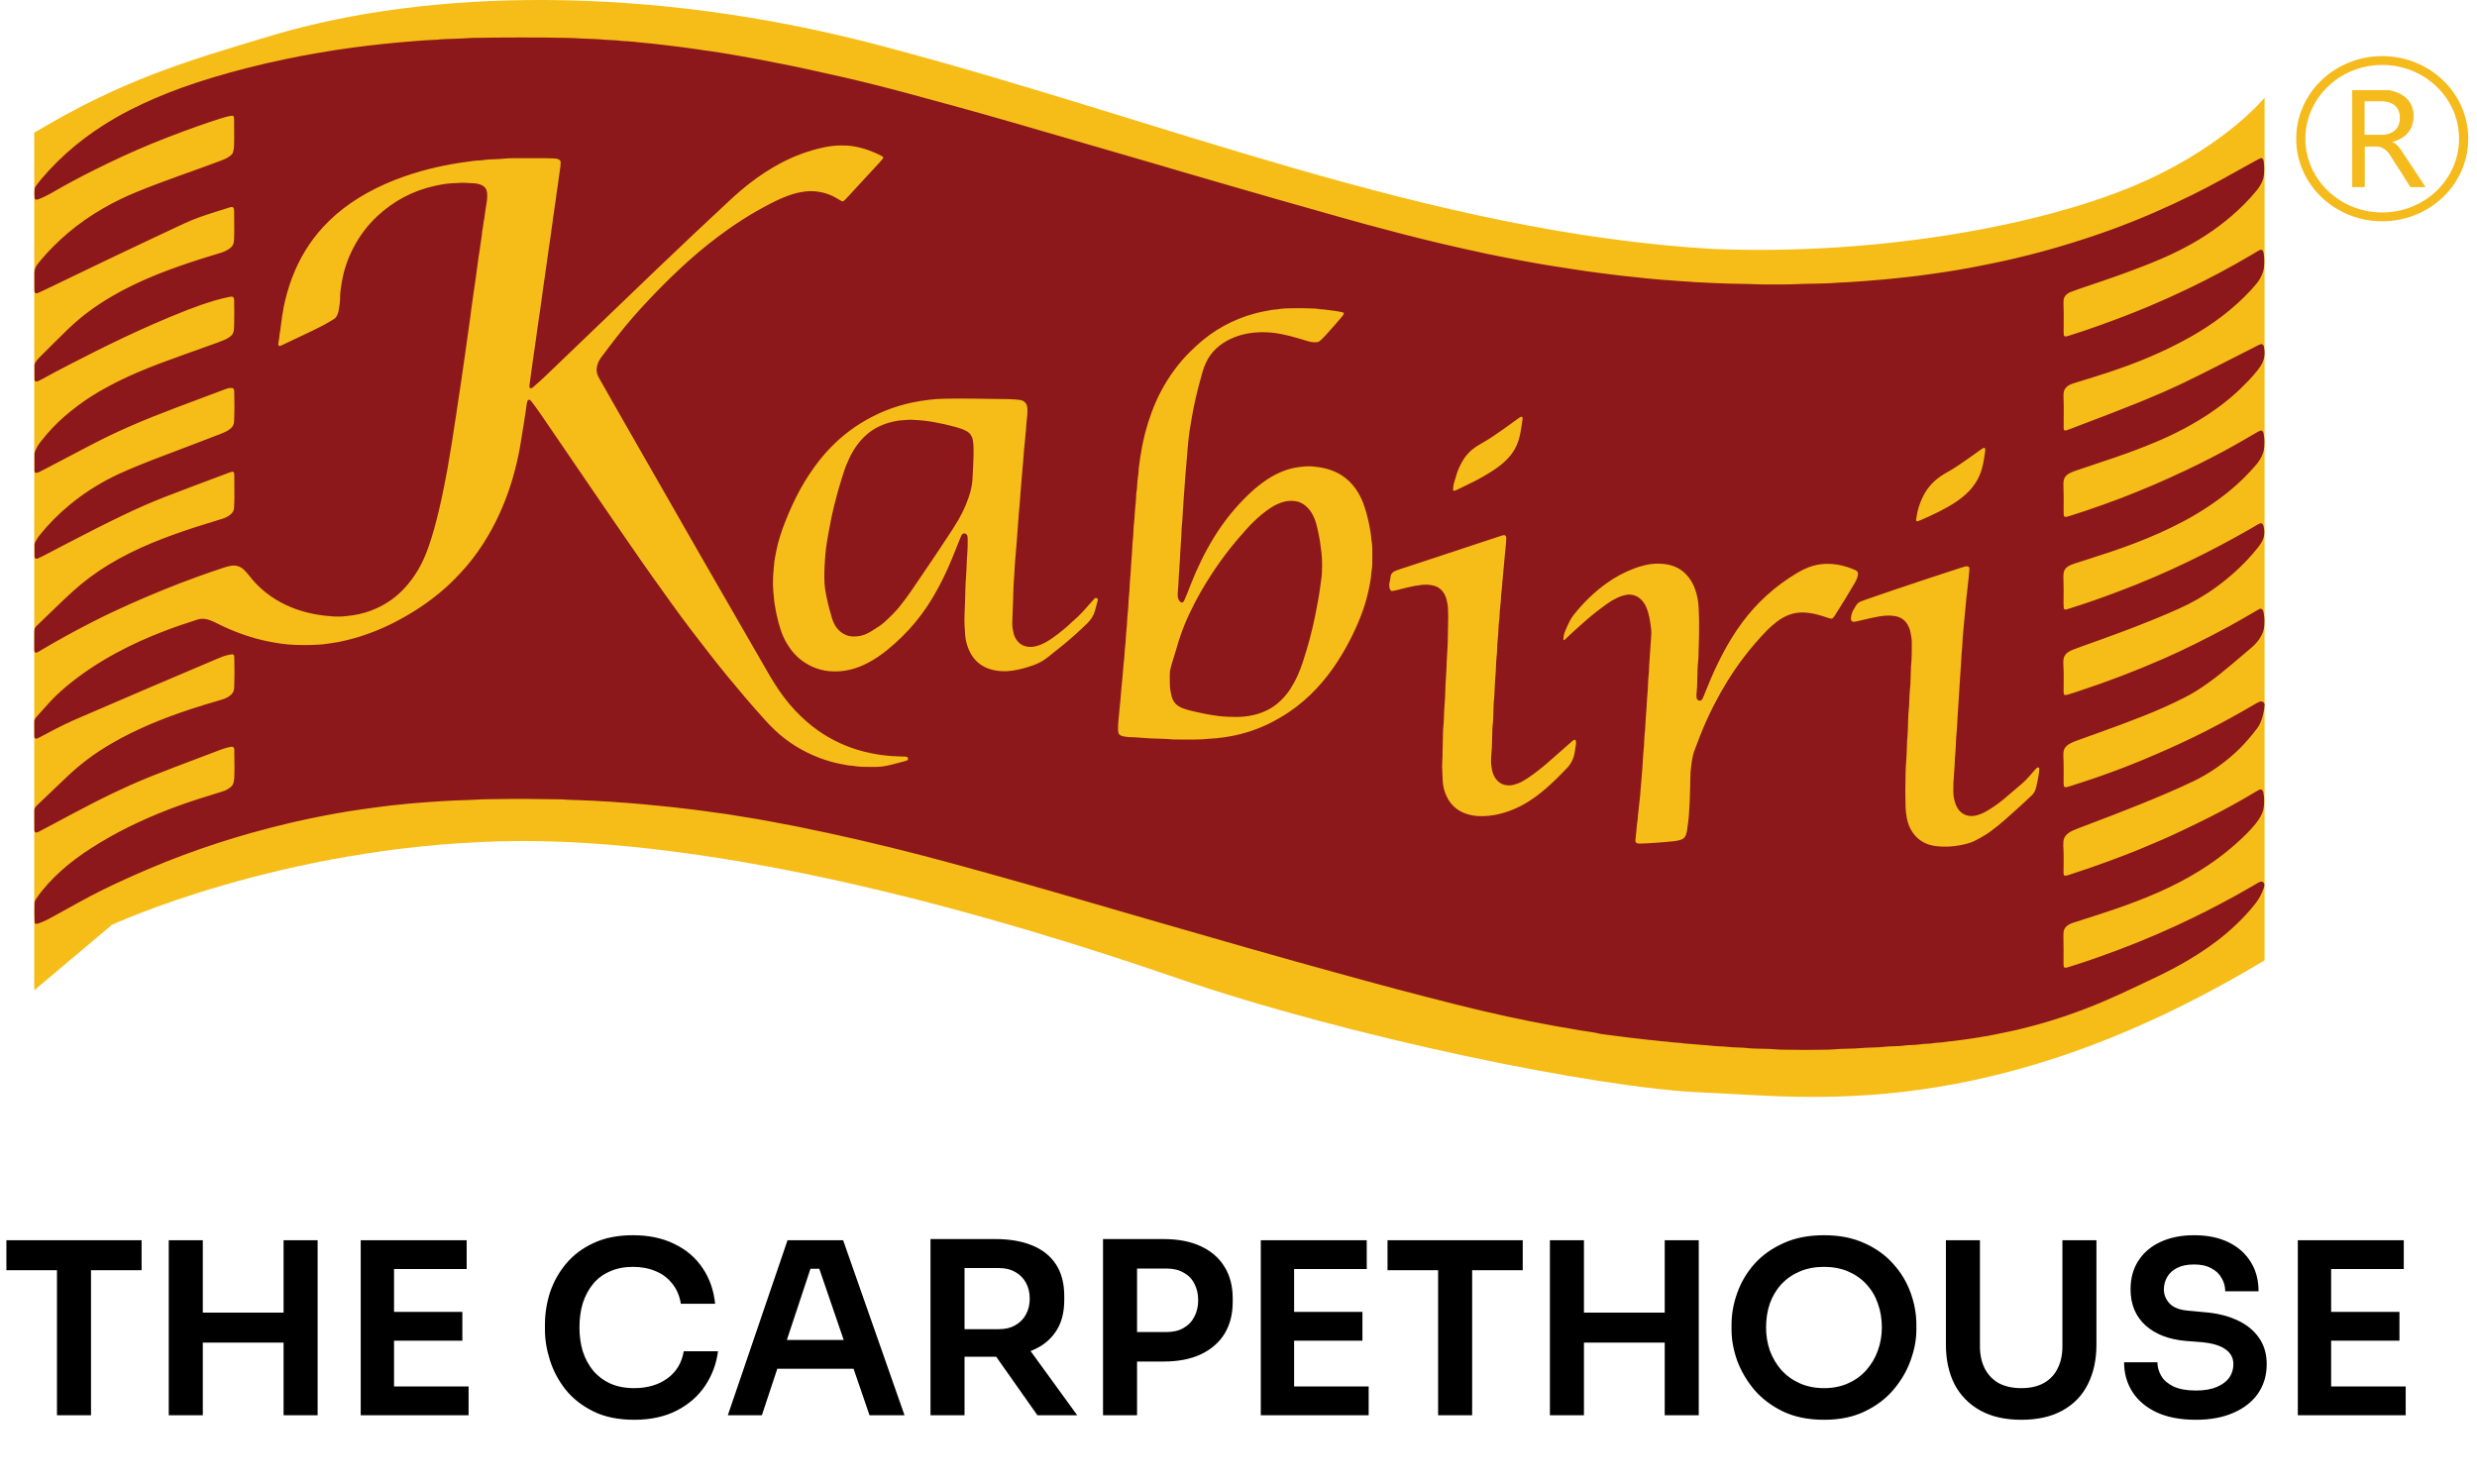
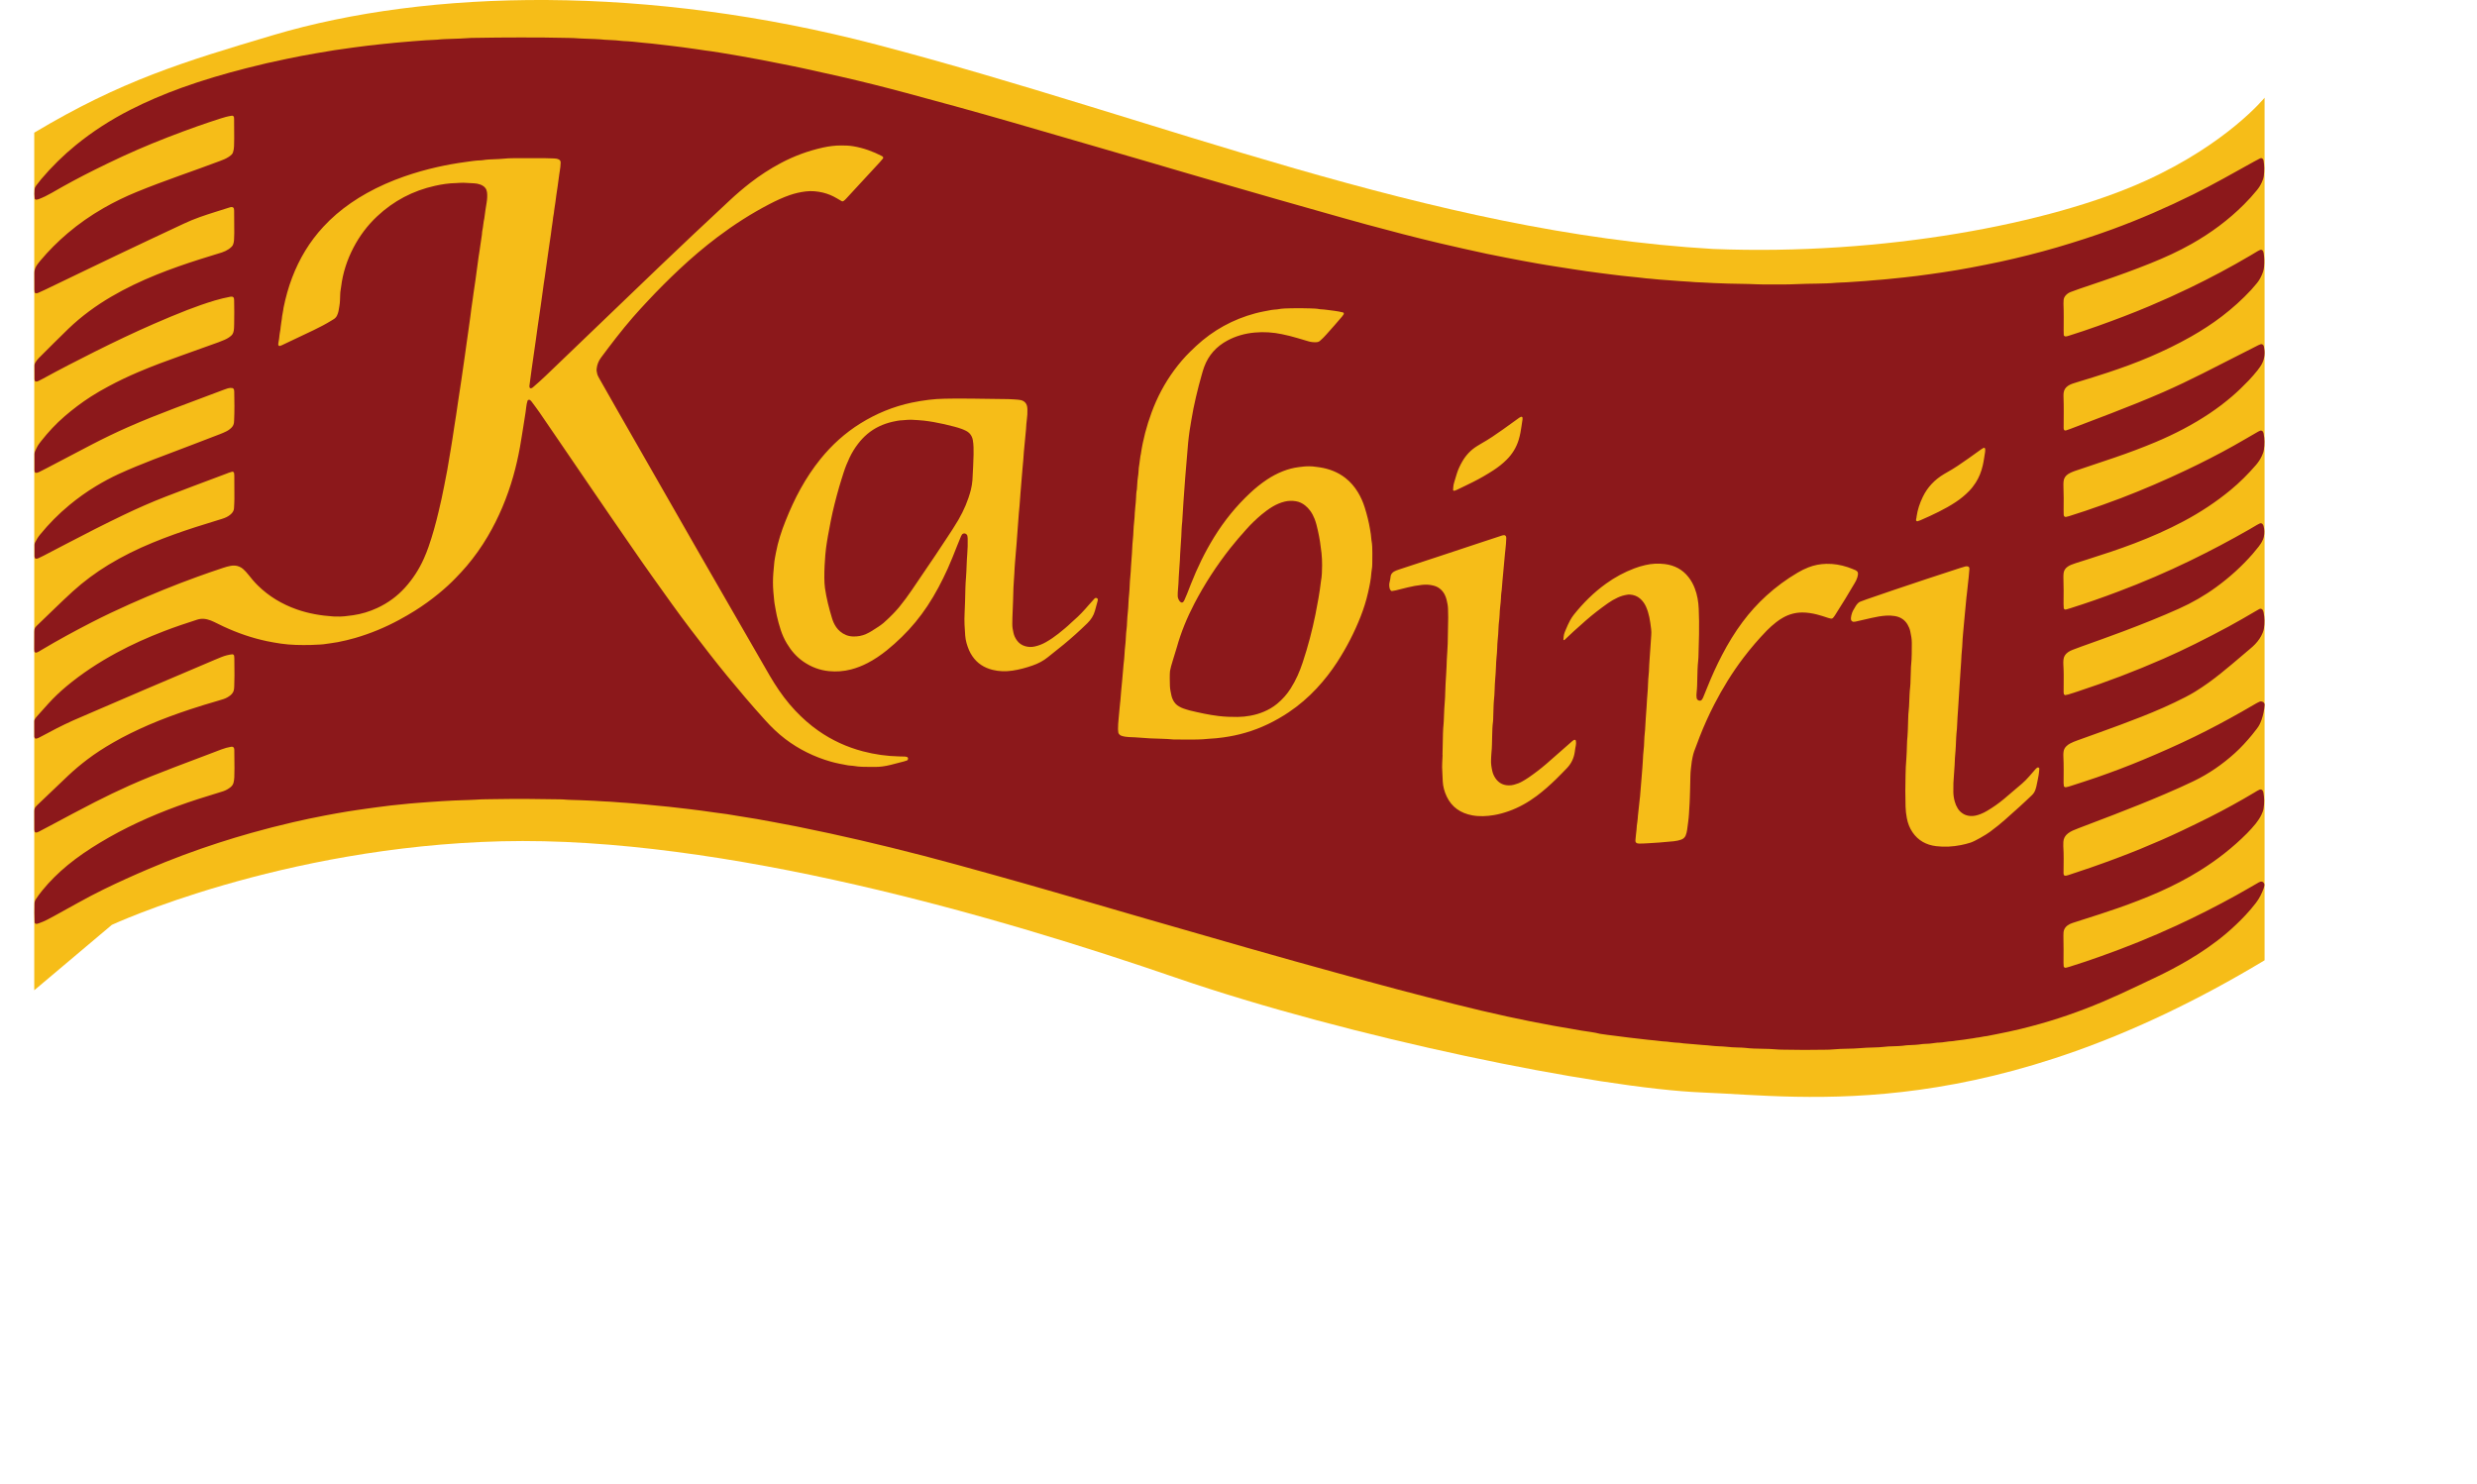
<svg xmlns="http://www.w3.org/2000/svg" width="217" height="130" viewBox="0 0 217 130" fill="none">
-   <path d="M210.372 13.253L212.428 16.356H211.187C211.187 16.356 209.89 14.286 209.373 13.503C208.855 12.721 208.149 12.808 208.149 12.808L207.128 12.826V16.356H206.096V7.932H209.17C209.17 7.932 211.408 8.1 211.408 10.156C211.408 12.212 209.391 12.436 209.391 12.436C209.869 12.454 210.372 13.253 210.372 13.253ZM210.278 10.345C210.296 8.787 208.703 8.842 208.703 8.842H207.11V11.851H208.694C208.694 11.849 210.26 11.901 210.278 10.345Z" fill="#F5BA1B" />
-   <path d="M212.494 16.39H211.162L211.15 16.373C211.138 16.353 209.847 14.294 209.336 13.52C208.836 12.764 208.155 12.843 208.148 12.843L207.161 12.86V16.39H206.053V7.891H209.163C209.187 7.894 211.441 8.085 211.441 10.153C211.441 11.848 210.072 12.319 209.572 12.433C210.002 12.596 210.384 13.2 210.402 13.23L212.494 16.39ZM211.204 16.318H212.355L210.338 13.273C210.332 13.264 209.841 12.488 209.387 12.471L209.384 12.398C209.466 12.389 211.368 12.154 211.368 10.156C211.368 8.158 209.187 7.969 209.163 7.966H206.131V16.318H207.088V12.788L208.145 12.77C208.148 12.77 208.875 12.689 209.402 13.483C209.89 14.218 211.077 16.111 211.204 16.318Z" fill="#F5BA1B" />
-   <path d="M208.716 11.883C208.704 11.883 208.695 11.883 208.692 11.883H207.068V8.801H208.701C208.74 8.801 209.425 8.786 209.897 9.225C210.182 9.493 210.321 9.868 210.318 10.342C210.312 10.822 210.161 11.2 209.87 11.464C209.44 11.863 208.846 11.883 208.716 11.883ZM207.147 11.811H208.695C208.704 11.811 209.367 11.828 209.818 11.412C210.094 11.159 210.236 10.799 210.242 10.342C210.248 9.888 210.115 9.531 209.846 9.278C209.394 8.856 208.713 8.874 208.707 8.874H207.147V11.811Z" fill="#F5BA1B" />
-   <path d="M208.697 19.388C207.68 19.388 206.695 19.196 205.766 18.818C205.32 18.638 204.887 18.411 204.484 18.152C204.085 17.893 203.709 17.597 203.37 17.268C203.028 16.939 202.719 16.582 202.449 16.198C202.177 15.811 201.943 15.398 201.756 14.968C201.362 14.075 201.162 13.13 201.162 12.153C201.162 11.176 201.362 10.231 201.756 9.338C201.943 8.911 202.18 8.495 202.449 8.108C202.719 7.724 203.028 7.364 203.37 7.038C203.712 6.709 204.085 6.413 204.484 6.154C204.887 5.892 205.317 5.668 205.766 5.488C206.695 5.11 207.68 4.918 208.697 4.918C209.715 4.918 210.699 5.11 211.629 5.488C212.074 5.668 212.507 5.895 212.91 6.154C213.31 6.413 213.682 6.709 214.024 7.038C214.367 7.366 214.675 7.724 214.945 8.108C215.218 8.495 215.451 8.908 215.639 9.338C216.032 10.231 216.232 11.176 216.232 12.153C216.232 13.13 216.032 14.075 215.639 14.968C215.451 15.395 215.215 15.811 214.945 16.198C214.675 16.582 214.367 16.942 214.024 17.268C213.682 17.597 213.31 17.893 212.91 18.152C212.507 18.414 212.077 18.638 211.629 18.818C210.699 19.196 209.712 19.388 208.697 19.388ZM208.697 5.689C204.984 5.689 201.965 8.588 201.965 12.153C201.965 15.718 204.984 18.617 208.697 18.617C212.41 18.617 215.43 15.718 215.43 12.153C215.43 8.588 212.41 5.689 208.697 5.689Z" fill="#F5BA1B" />
  <path d="M150.081 21.814C125.22 20.378 101.649 10.412 76.778 3.904C56.763 -1.333 37.61 -0.99 23.918 3.081C16.032 5.428 10.626 7.068 3 11.625V86.766L9.799 81.034C9.799 81.034 24.554 74.189 43.952 73.712C63.35 73.236 87.724 80.398 102.975 85.652C118.23 90.907 140.072 95.362 149.148 95.722C158.225 96.08 174.391 98.587 198.39 84.14V8.563C198.39 8.563 195.131 12.585 187.944 15.847C179.664 19.604 164.973 22.413 150.081 21.814Z" fill="#F6BD18" />
  <path d="M45.618 3.282C47.029 3.277 48.422 3.294 49.818 3.323C50.115 3.329 50.412 3.338 50.709 3.364C50.875 3.378 51.042 3.381 51.211 3.387C51.805 3.41 52.402 3.419 52.995 3.483C53.144 3.498 53.292 3.5 53.44 3.506C53.774 3.524 54.11 3.535 54.443 3.582C54.497 3.591 54.555 3.594 54.609 3.596C55.185 3.617 55.76 3.684 56.333 3.745C56.851 3.797 57.368 3.835 57.886 3.908C58.31 3.966 58.737 3.998 59.158 4.059C59.582 4.12 60.006 4.155 60.43 4.227C60.706 4.274 60.984 4.294 61.257 4.344C61.602 4.408 61.957 4.443 62.305 4.492C62.581 4.533 62.856 4.573 63.132 4.62C63.719 4.716 64.304 4.815 64.888 4.917C65.509 5.027 66.13 5.138 66.751 5.257C67.39 5.379 68.026 5.507 68.662 5.635C69.243 5.751 69.828 5.865 70.406 5.993C71.494 6.231 72.581 6.469 73.668 6.717C75.603 7.159 77.529 7.644 79.444 8.159C81.018 8.581 82.593 9.008 84.165 9.444C85.682 9.866 87.2 10.293 88.714 10.73C90.87 11.349 93.02 11.98 95.174 12.605C96.918 13.111 98.663 13.614 100.407 14.126C102.772 14.818 105.135 15.519 107.506 16.199C108.878 16.592 110.247 16.993 111.622 17.386C113.118 17.813 114.617 18.238 116.116 18.662C117.312 19 118.506 19.34 119.705 19.666C121.852 20.25 124.006 20.811 126.174 21.323C127.528 21.643 128.888 21.94 130.247 22.236C130.829 22.361 131.413 22.469 131.995 22.585C132.903 22.768 133.818 22.928 134.733 23.094C135.244 23.187 135.759 23.263 136.271 23.347C136.786 23.429 137.298 23.51 137.813 23.588C138.215 23.65 138.621 23.713 139.027 23.769C139.781 23.871 140.535 23.975 141.292 24.065C141.771 24.121 142.253 24.188 142.734 24.228C143.234 24.272 143.73 24.336 144.23 24.391C144.36 24.406 144.491 24.411 144.618 24.423C144.839 24.443 145.063 24.467 145.284 24.487C145.302 24.49 145.32 24.493 145.339 24.493C145.987 24.542 146.638 24.592 147.286 24.638C147.507 24.656 147.731 24.659 147.955 24.679C148.343 24.72 148.734 24.734 149.124 24.749C149.457 24.76 149.794 24.787 150.127 24.801C150.554 24.822 150.981 24.836 151.408 24.848C152.001 24.862 152.598 24.871 153.195 24.883C153.437 24.888 153.679 24.903 153.918 24.909C154.103 24.915 154.291 24.923 154.476 24.923C154.997 24.926 155.518 24.926 156.038 24.926C156.505 24.926 156.968 24.915 157.432 24.894C158.007 24.865 158.585 24.862 159.161 24.851C159.736 24.839 160.315 24.83 160.887 24.775C161.036 24.76 161.184 24.758 161.332 24.752C161.463 24.746 161.593 24.749 161.723 24.737C162.483 24.676 163.246 24.65 164.004 24.571C164.134 24.557 164.264 24.545 164.391 24.539C164.706 24.522 165.021 24.484 165.336 24.458C165.818 24.414 166.296 24.353 166.778 24.31C167.165 24.272 167.553 24.228 167.941 24.176C168.713 24.074 169.488 23.972 170.26 23.853C171.051 23.731 171.838 23.606 172.623 23.455C173.48 23.289 174.337 23.126 175.188 22.943C176.875 22.576 178.547 22.158 180.203 21.675C181.823 21.201 183.426 20.683 185.01 20.105C187.447 19.215 189.816 18.183 192.133 17.037C193.026 16.595 193.904 16.13 194.777 15.65C195.664 15.161 196.548 14.667 197.436 14.175C197.611 14.077 197.793 13.984 197.972 13.89C198.153 13.797 198.268 13.917 198.296 14.062C198.378 14.504 198.374 14.952 198.323 15.397C198.299 15.595 198.235 15.781 198.153 15.961C198.044 16.208 197.902 16.438 197.729 16.65C197.375 17.086 196.996 17.505 196.597 17.904C195.237 19.267 193.695 20.41 192.002 21.367C190.846 22.021 189.637 22.571 188.401 23.068C186.993 23.635 185.567 24.15 184.131 24.641C183.483 24.865 182.832 25.077 182.184 25.301C181.92 25.391 181.66 25.487 181.403 25.586C181.245 25.647 181.106 25.735 180.991 25.857C180.873 25.979 180.8 26.121 180.785 26.287C180.776 26.395 180.77 26.502 180.773 26.607C180.806 27.392 180.791 28.177 180.788 28.965C180.788 29.09 180.794 29.215 180.797 29.34C180.8 29.43 180.897 29.494 180.994 29.477C181.03 29.471 181.066 29.465 181.103 29.457C181.157 29.442 181.209 29.428 181.263 29.41C182.111 29.143 182.953 28.861 183.789 28.561C185.306 28.02 186.811 27.45 188.292 26.825C189.486 26.322 190.664 25.79 191.827 25.229C193.656 24.345 195.443 23.394 197.187 22.364C197.393 22.242 197.596 22.114 197.802 21.995C197.866 21.957 197.932 21.928 197.999 21.899C198.099 21.852 198.229 21.913 198.262 22.024C198.278 22.076 198.299 22.126 198.308 22.178C198.371 22.568 198.374 22.96 198.344 23.353C198.323 23.606 198.256 23.844 198.153 24.077C198.038 24.342 197.899 24.595 197.711 24.819C197.551 25.013 197.387 25.208 197.215 25.397C196.433 26.241 195.579 27.008 194.661 27.712C193.801 28.369 192.893 28.956 191.945 29.494C190.791 30.149 189.595 30.727 188.371 31.254C187.166 31.774 185.93 32.219 184.682 32.635C183.804 32.929 182.917 33.196 182.032 33.467C181.872 33.516 181.711 33.563 181.557 33.618C181.418 33.667 181.281 33.726 181.16 33.813C180.939 33.97 180.809 34.176 180.785 34.441C180.776 34.548 180.77 34.656 180.776 34.761C180.809 35.636 180.791 36.511 180.788 37.387C180.788 37.474 180.779 37.564 180.818 37.651C180.833 37.686 180.86 37.712 180.9 37.715C180.936 37.718 180.975 37.721 181.009 37.709C181.148 37.663 181.287 37.614 181.427 37.561C182.602 37.113 183.78 36.668 184.952 36.215C186.487 35.621 188.017 35.014 189.522 34.354C190.688 33.842 191.839 33.292 192.975 32.719C194.537 31.928 196.097 31.132 197.66 30.338C197.79 30.271 197.92 30.198 198.063 30.157C198.141 30.137 198.259 30.189 198.293 30.268C198.305 30.3 198.326 30.332 198.332 30.367C198.353 30.489 198.374 30.614 198.384 30.739C198.42 31.257 198.29 31.731 197.984 32.158C197.911 32.26 197.838 32.368 197.76 32.464C197.517 32.757 197.275 33.051 197.009 33.327C196.539 33.813 196.061 34.284 195.546 34.726C194.922 35.261 194.265 35.761 193.577 36.221C192.093 37.215 190.506 38.035 188.85 38.733C187.656 39.236 186.442 39.687 185.215 40.106C184.146 40.472 183.074 40.827 182.005 41.187C181.848 41.24 181.687 41.292 181.536 41.356C181.418 41.405 181.3 41.461 181.191 41.531C180.945 41.688 180.8 41.911 180.779 42.196C180.767 42.339 180.763 42.481 180.77 42.624C180.8 43.301 180.791 43.982 180.785 44.659C180.785 44.802 180.785 44.944 180.791 45.087C180.791 45.122 180.806 45.157 180.812 45.192C180.824 45.25 180.924 45.308 180.988 45.293C181.078 45.273 181.169 45.255 181.257 45.227C181.733 45.075 182.211 44.924 182.684 44.764C183.734 44.406 184.782 44.037 185.821 43.642C187.756 42.9 189.655 42.08 191.524 41.193C192.926 40.527 194.304 39.826 195.655 39.07C196.33 38.692 196.993 38.3 197.666 37.913C197.778 37.849 197.887 37.779 198.008 37.736C198.087 37.706 198.208 37.75 198.244 37.829C198.265 37.878 198.293 37.928 198.302 37.977C198.399 38.454 198.399 38.937 198.326 39.416C198.296 39.611 198.223 39.797 198.138 39.975C198.008 40.254 197.835 40.51 197.636 40.742C196.957 41.528 196.224 42.263 195.419 42.929C194.144 43.982 192.769 44.889 191.297 45.671C189.913 46.407 188.477 47.041 187.005 47.602C185.658 48.117 184.286 48.568 182.908 49.004C182.553 49.114 182.202 49.225 181.848 49.341C181.705 49.388 181.566 49.434 181.43 49.492C181.33 49.536 181.23 49.588 181.139 49.652C180.933 49.795 180.806 49.99 180.782 50.234C180.77 50.359 180.763 50.484 180.767 50.609C180.797 51.377 180.785 52.144 180.779 52.912C180.779 53.037 180.788 53.162 180.797 53.287C180.8 53.354 180.891 53.421 180.954 53.407C180.991 53.398 181.027 53.398 181.063 53.386C181.169 53.357 181.278 53.325 181.384 53.29C182.799 52.845 184.195 52.354 185.579 51.83C187.726 51.022 189.831 50.118 191.89 49.117C193.65 48.262 195.376 47.349 197.069 46.378C197.293 46.25 197.511 46.113 197.735 45.985C197.814 45.939 197.899 45.901 197.981 45.86C198.056 45.823 198.181 45.86 198.223 45.936C198.25 45.983 198.281 46.029 198.296 46.078C198.387 46.395 198.387 46.715 198.323 47.035C198.305 47.122 198.272 47.207 198.238 47.288C198.147 47.506 198.023 47.704 197.875 47.89C197.705 48.102 197.536 48.315 197.357 48.521C196.409 49.609 195.343 50.574 194.168 51.432C193.144 52.182 192.045 52.813 190.876 53.337C189.274 54.055 187.641 54.703 185.997 55.323C184.785 55.779 183.565 56.213 182.344 56.649C182.084 56.742 181.823 56.841 181.566 56.94C181.427 56.992 181.297 57.059 181.175 57.143C180.936 57.309 180.791 57.53 180.77 57.815C180.757 57.957 180.754 58.1 180.763 58.242C180.803 58.868 180.794 59.493 180.788 60.118C180.785 60.295 180.785 60.476 180.785 60.653C180.785 60.705 180.8 60.758 180.806 60.81C180.812 60.845 180.897 60.912 180.927 60.906C181.018 60.889 181.112 60.874 181.2 60.848C181.466 60.767 181.73 60.682 181.993 60.595C184.546 59.757 187.054 58.804 189.507 57.728C190.455 57.312 191.391 56.876 192.317 56.413C193.308 55.919 194.292 55.413 195.261 54.887C196.055 54.456 196.833 54.003 197.611 53.546C197.723 53.482 197.832 53.415 197.947 53.354C198.038 53.305 198.187 53.36 198.229 53.456C198.256 53.523 198.287 53.59 198.302 53.657C198.396 54.116 198.402 54.578 198.335 55.044C198.314 55.186 198.272 55.323 198.217 55.457C198.066 55.829 197.838 56.152 197.56 56.445C197.42 56.591 197.272 56.724 197.118 56.852C196.603 57.291 196.088 57.731 195.57 58.164C194.898 58.728 194.219 59.286 193.505 59.801C193.117 60.08 192.72 60.345 192.314 60.598C192.033 60.772 191.742 60.929 191.445 61.083C190.2 61.726 188.913 62.287 187.602 62.802C186.381 63.282 185.149 63.738 183.91 64.183C183.265 64.416 182.62 64.646 181.978 64.878C181.769 64.954 181.563 65.035 181.366 65.137C181.233 65.207 181.115 65.291 181.012 65.396C180.879 65.53 180.8 65.69 180.779 65.873C180.763 65.998 180.757 66.123 180.763 66.248C180.803 67.033 180.788 67.818 180.782 68.606C180.782 68.694 180.794 68.784 180.806 68.871C180.815 68.938 180.921 68.987 180.979 68.978C181.145 68.952 181.303 68.9 181.46 68.848C182.199 68.606 182.944 68.374 183.677 68.118C185.058 67.638 186.427 67.123 187.775 66.559C189.274 65.931 190.761 65.274 192.223 64.564C193.635 63.878 195.016 63.139 196.376 62.369C196.824 62.116 197.269 61.854 197.714 61.598C197.793 61.552 197.878 61.514 197.963 61.476C198.066 61.432 198.238 61.473 198.323 61.56C198.347 61.587 198.365 61.618 198.377 61.653C198.39 61.685 198.393 61.723 198.393 61.758C198.362 62.206 198.268 62.642 198.123 63.07C198.029 63.343 197.905 63.602 197.726 63.834C197.584 64.02 197.442 64.21 197.29 64.39C196.827 64.948 196.339 65.489 195.797 65.98C194.707 66.966 193.508 67.801 192.166 68.446C191.336 68.848 190.488 69.22 189.64 69.583C188.162 70.217 186.669 70.811 185.167 71.392C184.149 71.785 183.129 72.171 182.108 72.561C181.936 72.628 181.766 72.698 181.593 72.77C181.439 72.837 181.3 72.922 181.166 73.023C180.921 73.213 180.779 73.454 180.763 73.759C180.757 73.884 180.751 74.009 180.757 74.134C180.806 74.867 180.788 75.6 180.779 76.33C180.779 76.437 180.767 76.545 180.803 76.65C180.815 76.687 180.842 76.714 180.882 76.719C180.918 76.725 180.954 76.734 180.991 76.728C181.063 76.714 181.136 76.696 181.206 76.673C181.857 76.455 182.508 76.243 183.153 76.019C184.64 75.501 186.115 74.954 187.569 74.358C188.765 73.867 189.952 73.352 191.118 72.797C191.936 72.407 192.75 72.017 193.556 71.61C194.907 70.927 196.23 70.2 197.523 69.426C197.666 69.342 197.802 69.246 197.957 69.185C198.06 69.144 198.19 69.194 198.232 69.296C198.238 69.313 198.247 69.327 198.253 69.345C198.265 69.38 198.278 69.412 198.284 69.447C198.371 69.909 198.374 70.371 198.299 70.834C198.268 71.029 198.199 71.215 198.111 71.392C197.978 71.668 197.808 71.924 197.614 72.166C197.375 72.462 197.118 72.744 196.848 73.018C195.609 74.265 194.225 75.344 192.723 76.28C191.581 76.99 190.388 77.609 189.153 78.156C187.968 78.677 186.76 79.142 185.536 79.569C184.489 79.936 183.429 80.273 182.369 80.61C182.105 80.695 181.839 80.776 181.575 80.866C181.418 80.918 181.263 80.985 181.13 81.084C180.927 81.233 180.806 81.427 180.779 81.669C180.767 81.776 180.763 81.884 180.767 81.989C180.788 82.774 180.779 83.562 180.776 84.347C180.776 84.454 180.785 84.562 180.791 84.667C180.794 84.731 180.885 84.803 180.942 84.795C180.979 84.789 181.015 84.786 181.051 84.777C181.142 84.754 181.23 84.728 181.318 84.702C182.257 84.414 183.183 84.094 184.107 83.765C185.206 83.376 186.294 82.96 187.375 82.524C188.489 82.073 189.592 81.596 190.682 81.093C192.46 80.273 194.201 79.386 195.912 78.441C196.524 78.104 197.127 77.746 197.735 77.4C197.832 77.345 197.923 77.281 198.032 77.252C198.108 77.231 198.181 77.24 198.244 77.287C198.341 77.356 198.384 77.452 198.371 77.566C198.359 77.653 198.341 77.743 198.311 77.827C198.147 78.287 197.932 78.72 197.629 79.113C197.342 79.488 197.036 79.846 196.712 80.192C196.176 80.761 195.609 81.302 195.007 81.811C193.941 82.71 192.79 83.492 191.578 84.199C190.736 84.69 189.873 85.147 188.989 85.568C187.89 86.092 186.79 86.618 185.685 87.124C183.704 88.034 181.672 88.822 179.576 89.459C178.389 89.82 177.187 90.131 175.972 90.395C175.339 90.535 174.7 90.648 174.064 90.779C173.749 90.805 173.443 90.901 173.129 90.925C172.765 91.006 172.393 91.024 172.029 91.096C171.92 91.117 171.808 91.122 171.696 91.137C171.566 91.154 171.439 91.169 171.308 91.186C171.218 91.198 171.124 91.224 171.033 91.227C170.642 91.236 170.26 91.341 169.87 91.352C169.776 91.355 169.682 91.355 169.591 91.373C169.243 91.434 168.892 91.46 168.537 91.469C168.501 91.469 168.462 91.471 168.425 91.477C168.001 91.544 167.574 91.567 167.147 91.579C167.093 91.582 167.035 91.582 166.981 91.591C166.538 91.66 166.093 91.666 165.645 91.681C165.497 91.684 165.348 91.689 165.2 91.71C164.83 91.756 164.458 91.771 164.085 91.78C163.695 91.788 163.304 91.806 162.916 91.841C162.565 91.873 162.211 91.879 161.856 91.887C161.429 91.899 161.002 91.905 160.575 91.948C160.39 91.969 160.203 91.969 160.018 91.975C158.716 92.001 157.413 91.998 156.111 91.969C155.926 91.966 155.739 91.96 155.554 91.942C155.184 91.908 154.812 91.899 154.439 91.893C153.918 91.884 153.398 91.876 152.88 91.812C152.677 91.788 152.471 91.788 152.268 91.782C151.914 91.771 151.562 91.756 151.211 91.713C151.008 91.687 150.802 91.687 150.599 91.675C150.375 91.66 150.154 91.655 149.933 91.626C149.694 91.594 149.451 91.579 149.212 91.564C148.637 91.527 148.064 91.454 147.489 91.419C147.25 91.373 147.01 91.361 146.768 91.349C146.638 91.343 146.508 91.332 146.38 91.311C146.159 91.277 145.938 91.253 145.714 91.245C145.678 91.245 145.638 91.242 145.602 91.236C145.196 91.175 144.787 91.151 144.382 91.105C143.809 91.041 143.237 90.974 142.664 90.907C142.24 90.858 141.816 90.797 141.392 90.744C141.041 90.701 140.69 90.663 140.341 90.605C140.287 90.596 140.229 90.596 140.175 90.582C139.636 90.442 139.079 90.387 138.53 90.297C137.725 90.163 136.919 90.023 136.114 89.878C134.76 89.636 133.415 89.363 132.074 89.072C130.514 88.735 128.963 88.366 127.416 87.976C125.762 87.557 124.108 87.133 122.458 86.697C120.611 86.211 118.772 85.699 116.931 85.193C115.768 84.873 114.608 84.553 113.448 84.228C112.003 83.823 110.556 83.413 109.114 83.001C106.21 82.169 103.305 81.334 100.404 80.497C98.641 79.988 96.879 79.473 95.116 78.961C93.284 78.429 91.452 77.894 89.613 77.374C87.687 76.827 85.758 76.295 83.826 75.763C81.915 75.236 79.992 74.739 78.066 74.265C76.282 73.826 74.492 73.41 72.696 73.02C71.736 72.811 70.773 72.611 69.807 72.416C69.153 72.285 68.495 72.163 67.838 72.041C67.326 71.945 66.817 71.849 66.306 71.761C65.776 71.671 65.243 71.59 64.71 71.503C64.361 71.447 64.013 71.383 63.665 71.331C63.298 71.276 62.929 71.232 62.559 71.183C62.172 71.13 61.787 71.069 61.399 71.02C61.048 70.973 60.7 70.93 60.349 70.889C59.776 70.822 59.204 70.752 58.631 70.691C58.132 70.639 57.632 70.592 57.132 70.546C56.984 70.531 56.835 70.517 56.687 70.502C56.502 70.485 56.318 70.467 56.133 70.45C56.096 70.447 56.057 70.447 56.021 70.441C55.651 70.409 55.279 70.377 54.909 70.348C54.558 70.322 54.204 70.307 53.852 70.272C53.537 70.24 53.222 70.235 52.904 70.217C52.626 70.2 52.347 70.18 52.069 70.165C51.642 70.145 51.214 70.124 50.787 70.11C50.303 70.092 49.821 70.092 49.337 70.046C49.246 70.037 49.152 70.037 49.058 70.037C47.162 70.002 45.263 69.985 43.367 70.019C43.089 70.025 42.81 70.028 42.532 70.031C42.253 70.034 41.974 70.043 41.696 70.066C41.511 70.081 41.323 70.086 41.139 70.092C40.693 70.107 40.245 70.115 39.8 70.139C39.094 70.174 38.389 70.212 37.683 70.267C37.292 70.296 36.905 70.322 36.514 70.354C36.069 70.389 35.623 70.427 35.181 70.479C34.866 70.517 34.551 70.543 34.239 70.575C33.834 70.619 33.428 70.677 33.022 70.729C32.728 70.767 32.434 70.811 32.138 70.851C31.568 70.933 30.996 71.011 30.43 71.104C29.769 71.212 29.112 71.331 28.455 71.456C27.525 71.633 26.598 71.828 25.678 72.041C24.448 72.326 23.228 72.637 22.013 72.98C21.05 73.253 20.09 73.541 19.139 73.849C17.058 74.521 15.014 75.286 13.006 76.141C11.68 76.705 10.368 77.298 9.075 77.929C8.312 78.301 7.564 78.7 6.822 79.11C6.128 79.494 5.435 79.877 4.741 80.261C4.548 80.369 4.351 80.471 4.157 80.572C3.912 80.7 3.654 80.808 3.394 80.901C3.342 80.918 3.288 80.93 3.233 80.945C3.139 80.971 3.036 80.904 3.033 80.817C3.006 80.264 3.015 79.709 3.024 79.156C3.027 79.011 3.082 78.877 3.164 78.755C3.33 78.496 3.518 78.252 3.712 78.013C4.366 77.208 5.108 76.481 5.913 75.815C6.804 75.079 7.764 74.434 8.757 73.835C10.908 72.535 13.188 71.497 15.559 70.63C16.741 70.2 17.943 69.819 19.148 69.455C19.291 69.412 19.433 69.371 19.572 69.322C19.802 69.24 20.008 69.124 20.196 68.973C20.326 68.865 20.42 68.737 20.46 68.574C20.496 68.417 20.523 68.26 20.526 68.097C20.532 67.83 20.544 67.562 20.541 67.295C20.541 66.777 20.532 66.26 20.526 65.742C20.526 65.707 20.523 65.669 20.52 65.634C20.511 65.489 20.405 65.402 20.26 65.428C19.966 65.48 19.681 65.553 19.403 65.66C19.042 65.803 18.676 65.937 18.312 66.076C17.31 66.457 16.304 66.835 15.302 67.216C13.969 67.722 12.646 68.246 11.347 68.824C10.317 69.284 9.305 69.775 8.303 70.284C7.004 70.944 5.726 71.639 4.439 72.323C4.096 72.503 3.754 72.686 3.412 72.864C3.348 72.898 3.276 72.916 3.206 72.942C3.142 72.965 3.039 72.91 3.03 72.852C3.024 72.799 3.009 72.747 3.009 72.692C3.006 72.157 3.006 71.619 3.006 71.084C3.006 71.031 3.012 70.976 3.018 70.924C3.024 70.851 3.055 70.784 3.097 70.726C3.142 70.668 3.191 70.616 3.242 70.563C4.151 69.694 5.059 68.822 5.974 67.958C6.504 67.458 7.067 66.987 7.649 66.545C8.364 66.001 9.124 65.518 9.905 65.067C10.911 64.486 11.955 63.983 13.024 63.517C14.212 63.003 15.429 62.558 16.659 62.151C17.467 61.883 18.285 61.636 19.103 61.398C19.263 61.351 19.424 61.304 19.581 61.252C19.811 61.174 20.02 61.06 20.205 60.906C20.381 60.758 20.484 60.575 20.505 60.351C20.511 60.281 20.517 60.208 20.52 60.136C20.529 59.813 20.541 59.493 20.541 59.17C20.541 58.67 20.535 58.17 20.529 57.669C20.529 57.6 20.517 57.527 20.511 57.457C20.505 57.393 20.417 57.324 20.357 57.329C20.02 57.364 19.699 57.449 19.39 57.574C19.203 57.649 19.015 57.728 18.827 57.806C16.753 58.69 14.678 59.568 12.604 60.455C10.989 61.145 9.378 61.842 7.767 62.537C7.564 62.625 7.361 62.718 7.155 62.802C6.147 63.221 5.168 63.695 4.211 64.215C3.936 64.364 3.657 64.509 3.379 64.651C3.315 64.683 3.239 64.698 3.17 64.721C3.127 64.733 3.045 64.689 3.036 64.651C3.027 64.617 3.009 64.585 3.006 64.55C3.003 64.105 3 63.657 3.003 63.212C3.003 63.102 3.048 63.003 3.115 62.913C3.157 62.854 3.206 62.799 3.254 62.747C3.581 62.38 3.906 62.014 4.236 61.651C4.726 61.112 5.253 60.609 5.817 60.138C7.17 59.01 8.642 58.045 10.202 57.201C11.55 56.471 12.946 55.846 14.381 55.297C15.332 54.93 16.295 54.608 17.267 54.296C17.467 54.232 17.664 54.206 17.87 54.224C17.961 54.229 18.055 54.247 18.146 54.267C18.364 54.32 18.57 54.401 18.77 54.5C19.036 54.631 19.3 54.762 19.566 54.887C20.793 55.459 22.065 55.901 23.397 56.181C23.797 56.265 24.2 56.332 24.603 56.393C25.472 56.521 26.344 56.527 27.219 56.512C27.498 56.506 27.776 56.489 28.055 56.474C28.149 56.468 28.24 56.463 28.334 56.451C28.755 56.384 29.182 56.343 29.6 56.262C30.108 56.16 30.617 56.044 31.114 55.899C32.456 55.509 33.734 54.98 34.954 54.32C35.424 54.067 35.887 53.799 36.338 53.517C37.071 53.057 37.771 52.552 38.434 52.008C38.97 51.566 39.488 51.1 39.963 50.6C40.275 50.272 40.59 49.943 40.884 49.594C41.578 48.774 42.195 47.905 42.734 46.986C43.71 45.328 44.437 43.575 44.961 41.74C45.2 40.897 45.394 40.042 45.551 39.178C45.663 38.562 45.751 37.942 45.854 37.326C45.92 36.921 45.984 36.514 46.045 36.107C46.066 35.965 46.078 35.822 46.099 35.683C46.127 35.488 46.151 35.293 46.217 35.107C46.245 35.028 46.387 34.999 46.45 35.06C46.49 35.098 46.532 35.136 46.563 35.177C46.799 35.496 47.041 35.813 47.268 36.142C47.835 36.959 48.392 37.785 48.952 38.605C49.83 39.89 50.712 41.17 51.581 42.458C52.856 44.345 54.161 46.215 55.451 48.094C56.566 49.719 57.717 51.322 58.868 52.927C59.934 54.413 61.048 55.864 62.175 57.309C63.177 58.597 64.216 59.856 65.276 61.101C65.851 61.778 66.442 62.447 67.039 63.107C67.575 63.701 68.15 64.259 68.795 64.75C69.991 65.658 71.324 66.315 72.784 66.734C73.283 66.876 73.795 66.969 74.307 67.062C74.38 67.077 74.456 67.08 74.528 67.085C74.622 67.094 74.716 67.094 74.807 67.112C75.285 67.199 75.77 67.193 76.251 67.196C76.364 67.196 76.475 67.193 76.588 67.196C77.075 67.208 77.551 67.135 78.02 67.019C78.417 66.92 78.811 66.818 79.204 66.713C79.295 66.69 79.38 66.655 79.468 66.626C79.516 66.609 79.568 66.498 79.549 66.44C79.534 66.388 79.507 66.338 79.45 66.321C79.398 66.306 79.344 66.292 79.289 66.289C79.123 66.283 78.953 66.28 78.786 66.277C77.702 66.254 76.639 66.106 75.591 65.829C74.177 65.457 72.878 64.858 71.69 64.026C70.951 63.509 70.285 62.913 69.67 62.264C68.968 61.52 68.365 60.705 67.826 59.848C67.693 59.632 67.559 59.417 67.432 59.199C66.197 57.059 64.964 54.919 63.731 52.776C62.914 51.353 62.09 49.931 61.275 48.51C59.912 46.131 58.55 43.752 57.19 41.373C56.215 39.666 55.236 37.962 54.261 36.255C53.689 35.252 53.119 34.249 52.55 33.246C52.505 33.167 52.465 33.086 52.42 33.01C52.329 32.85 52.296 32.676 52.268 32.498C52.262 32.464 52.265 32.426 52.265 32.391C52.265 32.356 52.268 32.318 52.274 32.283C52.314 31.94 52.435 31.632 52.647 31.344C53.543 30.137 54.455 28.942 55.445 27.802C55.863 27.322 56.293 26.854 56.729 26.389C57.623 25.429 58.55 24.502 59.507 23.603C60.573 22.603 61.684 21.655 62.856 20.771C64.292 19.689 65.806 18.715 67.414 17.88C67.987 17.584 68.571 17.307 69.186 17.095C69.643 16.938 70.109 16.83 70.594 16.772C71.1 16.711 71.597 16.761 72.087 16.874C72.523 16.979 72.932 17.15 73.314 17.377C73.456 17.462 73.595 17.549 73.741 17.627C73.789 17.653 73.853 17.648 73.898 17.613C73.971 17.557 74.044 17.499 74.104 17.432C74.353 17.168 74.598 16.897 74.843 16.63C75.585 15.827 76.327 15.027 77.066 14.225C77.163 14.117 77.254 14.004 77.348 13.893C77.396 13.835 77.375 13.748 77.308 13.707C77.293 13.699 77.281 13.684 77.263 13.675C76.472 13.265 75.64 12.963 74.752 12.815C74.404 12.756 74.05 12.745 73.695 12.745C73.153 12.745 72.62 12.812 72.093 12.928C70.797 13.216 69.57 13.669 68.407 14.286C67.463 14.789 66.569 15.368 65.727 16.022C65.091 16.516 64.48 17.04 63.895 17.589C62.832 18.587 61.76 19.581 60.697 20.582C59.728 21.495 58.762 22.411 57.801 23.333C54.47 26.526 51.145 29.721 47.816 32.917C47.447 33.272 47.065 33.609 46.678 33.944C46.638 33.979 46.584 33.999 46.535 34.019C46.49 34.04 46.417 34.002 46.399 33.955C46.381 33.903 46.372 33.853 46.381 33.798C46.447 33.301 46.511 32.807 46.581 32.309C46.638 31.902 46.699 31.495 46.756 31.088C46.823 30.629 46.89 30.169 46.953 29.71C47.002 29.355 47.047 29 47.099 28.648C47.156 28.241 47.217 27.834 47.277 27.43C47.317 27.165 47.356 26.901 47.392 26.633C47.447 26.243 47.492 25.854 47.553 25.464C47.617 25.057 47.653 24.65 47.729 24.246C47.777 23.981 47.792 23.713 47.841 23.449C47.907 23.08 47.934 22.704 47.998 22.335C48.068 21.931 48.101 21.521 48.174 21.114C48.24 20.744 48.277 20.372 48.328 20C48.346 19.875 48.365 19.753 48.383 19.628C48.398 19.523 48.419 19.416 48.428 19.311C48.446 19.134 48.465 18.956 48.504 18.782C48.528 18.677 48.531 18.569 48.546 18.462C48.565 18.319 48.586 18.18 48.607 18.037C48.619 17.95 48.64 17.86 48.649 17.773C48.698 17.31 48.779 16.854 48.843 16.394C48.895 16.022 48.946 15.65 48.995 15.28C49.01 15.173 49.022 15.068 49.043 14.964C49.091 14.734 49.1 14.504 49.116 14.271C49.119 14.237 49.116 14.199 49.11 14.164C49.094 14.091 49.058 14.03 48.992 13.992C48.913 13.943 48.822 13.917 48.731 13.902C48.658 13.89 48.583 13.885 48.51 13.882C48.231 13.873 47.953 13.861 47.674 13.858C46.817 13.856 45.963 13.856 45.106 13.858C44.733 13.858 44.361 13.873 43.991 13.914C43.807 13.934 43.619 13.937 43.434 13.946C43.043 13.96 42.653 13.972 42.268 14.036C42.214 14.045 42.156 14.05 42.102 14.05C41.653 14.059 41.214 14.138 40.772 14.196C39.942 14.306 39.121 14.455 38.304 14.638C37.325 14.859 36.362 15.132 35.417 15.461C34.279 15.859 33.179 16.339 32.132 16.924C31.181 17.456 30.287 18.066 29.466 18.77C29.064 19.116 28.685 19.483 28.325 19.872C27.11 21.184 26.22 22.678 25.593 24.324C25.266 25.182 25.027 26.06 24.842 26.956C24.805 27.293 24.712 27.622 24.687 27.962C24.681 28.052 24.66 28.139 24.645 28.227C24.624 28.369 24.603 28.509 24.587 28.651C24.572 28.811 24.557 28.971 24.521 29.128C24.506 29.198 24.494 29.268 24.488 29.34C24.469 29.573 24.439 29.803 24.391 30.03C24.378 30.082 24.381 30.137 24.378 30.189C24.372 30.265 24.451 30.335 24.518 30.312C24.569 30.294 24.624 30.28 24.675 30.256C25.611 29.814 26.544 29.375 27.477 28.927C28.01 28.672 28.531 28.398 29.033 28.09C29.112 28.044 29.191 27.997 29.267 27.945C29.391 27.86 29.485 27.747 29.539 27.613C29.588 27.497 29.636 27.378 29.657 27.255C29.709 26.938 29.778 26.624 29.785 26.299C29.788 26.156 29.794 26.014 29.8 25.871C29.806 25.694 29.815 25.514 29.851 25.339C29.866 25.269 29.878 25.2 29.884 25.127C30.03 23.926 30.399 22.789 30.959 21.71C31.496 20.678 32.186 19.753 33.046 18.947C34.479 17.607 36.166 16.708 38.119 16.278C38.719 16.147 39.324 16.051 39.939 16.042C40.051 16.04 40.163 16.028 40.272 16.022C40.384 16.016 40.496 16.008 40.605 16.013C40.92 16.028 41.235 16.045 41.553 16.063C41.72 16.072 41.886 16.104 42.044 16.159C42.096 16.176 42.15 16.194 42.199 16.22C42.468 16.348 42.629 16.557 42.665 16.845C42.704 17.147 42.68 17.453 42.632 17.752C42.559 18.212 42.48 18.668 42.429 19.131C42.344 19.48 42.335 19.84 42.259 20.189C42.25 20.224 42.244 20.259 42.241 20.294C42.223 20.669 42.135 21.035 42.093 21.41C42.05 21.783 41.98 22.152 41.926 22.524C41.871 22.896 41.823 23.269 41.775 23.638C41.735 23.937 41.696 24.24 41.653 24.539C41.599 24.929 41.538 25.316 41.481 25.706C41.441 25.988 41.411 26.273 41.363 26.555C41.302 26.924 41.263 27.299 41.214 27.671C41.166 28.044 41.111 28.416 41.06 28.785C40.999 29.227 40.936 29.669 40.872 30.111C40.827 30.431 40.784 30.748 40.739 31.068C40.633 31.812 40.527 32.554 40.418 33.298C40.321 33.952 40.221 34.607 40.121 35.261C40.069 35.616 40.021 35.968 39.966 36.322C39.912 36.674 39.854 37.029 39.8 37.381C39.745 37.733 39.694 38.087 39.639 38.442C39.597 38.724 39.551 39.006 39.503 39.288C39.397 39.922 39.294 40.559 39.182 41.19C39.097 41.664 38.994 42.138 38.906 42.612C38.77 43.351 38.6 44.084 38.428 44.813C38.18 45.858 37.898 46.896 37.544 47.91C37.419 48.265 37.28 48.617 37.126 48.96C36.711 49.888 36.163 50.734 35.475 51.493C34.797 52.243 33.985 52.837 33.052 53.27C32.377 53.584 31.668 53.799 30.929 53.907C30.433 53.979 29.936 54.043 29.43 54.02C29.354 54.017 29.282 54.02 29.206 54.014C28.107 53.941 27.029 53.758 25.99 53.392C24.697 52.935 23.555 52.249 22.589 51.301C22.289 51.007 22.022 50.688 21.765 50.359C21.619 50.173 21.462 49.998 21.28 49.841C21.183 49.757 21.071 49.693 20.95 49.644C20.702 49.539 20.444 49.533 20.184 49.583C19.966 49.623 19.751 49.687 19.539 49.757C18.782 50.007 18.031 50.269 17.283 50.539C15.281 51.263 13.315 52.069 11.374 52.932C10.244 53.436 9.127 53.965 8.027 54.529C6.534 55.297 5.062 56.096 3.624 56.954C3.482 57.038 3.345 57.135 3.185 57.181C3.121 57.198 3.021 57.146 3.015 57.082C3.012 57.065 3.009 57.047 3.009 57.03C3.006 56.977 3 56.922 3 56.87C3 56.37 3.003 55.87 3.006 55.369C3.006 55.3 3.012 55.227 3.021 55.157C3.03 55.084 3.061 55.02 3.103 54.959C3.136 54.916 3.173 54.875 3.212 54.837C4.269 53.831 5.299 52.799 6.377 51.816C7.34 50.941 8.385 50.17 9.502 49.487C10.732 48.739 12.022 48.105 13.355 47.556C14.587 47.047 15.841 46.602 17.11 46.192C17.797 45.971 18.488 45.761 19.178 45.546C19.339 45.497 19.5 45.453 19.654 45.392C19.896 45.299 20.12 45.171 20.299 44.979C20.414 44.854 20.487 44.712 20.499 44.546C20.517 44.261 20.532 43.976 20.535 43.688C20.538 43.011 20.532 42.33 20.526 41.653C20.526 41.583 20.517 41.51 20.505 41.44C20.496 41.382 20.414 41.312 20.341 41.33C20.142 41.373 19.954 41.458 19.766 41.528C18.812 41.882 17.861 42.24 16.907 42.601C16.111 42.903 15.314 43.203 14.524 43.511C13.264 43.999 12.031 44.543 10.817 45.125C9.118 45.939 7.446 46.794 5.78 47.666C5.126 48.009 4.472 48.35 3.818 48.69C3.669 48.765 3.521 48.838 3.369 48.908C3.321 48.931 3.263 48.94 3.212 48.954C3.142 48.972 3.048 48.917 3.042 48.856C3.036 48.821 3.024 48.786 3.024 48.751C3.024 48.411 3.024 48.073 3.024 47.733C3.024 47.66 3.045 47.593 3.076 47.527C3.197 47.285 3.333 47.056 3.509 46.843C4.281 45.898 5.135 45.032 6.083 44.249C6.819 43.642 7.591 43.086 8.412 42.592C9.057 42.202 9.723 41.844 10.411 41.528C11.401 41.074 12.413 40.664 13.43 40.268C14.536 39.844 15.644 39.428 16.75 39.006C17.598 38.684 18.443 38.361 19.288 38.032C19.46 37.965 19.63 37.893 19.796 37.811C19.981 37.724 20.145 37.605 20.287 37.462C20.405 37.34 20.475 37.198 20.496 37.035C20.505 36.965 20.505 36.892 20.511 36.82C20.553 35.979 20.535 35.142 20.52 34.301C20.52 34.249 20.505 34.197 20.499 34.141C20.49 34.086 20.405 34.008 20.348 33.999C20.217 33.981 20.087 33.987 19.96 34.025C19.836 34.06 19.715 34.106 19.593 34.153C18.173 34.685 16.753 35.217 15.332 35.755C13.948 36.282 12.573 36.825 11.22 37.422C10.138 37.898 9.075 38.413 8.027 38.957C6.701 39.643 5.383 40.344 4.06 41.036C3.848 41.147 3.636 41.257 3.418 41.362C3.354 41.394 3.279 41.408 3.209 41.429C3.139 41.449 3.042 41.391 3.036 41.333C3.033 41.298 3.021 41.263 3.021 41.228C3.021 40.745 3.018 40.263 3.021 39.78C3.021 39.69 3.042 39.605 3.082 39.521C3.285 39.076 3.309 39.027 3.609 38.643C4.227 37.855 4.908 37.125 5.671 36.468C6.392 35.846 7.152 35.273 7.955 34.755C8.448 34.438 8.96 34.144 9.481 33.865C10.341 33.4 11.223 32.981 12.125 32.597C13.348 32.077 14.599 31.611 15.853 31.167C16.953 30.777 18.049 30.381 19.145 29.986C19.318 29.922 19.49 29.855 19.66 29.779C19.881 29.683 20.087 29.564 20.266 29.401C20.348 29.326 20.405 29.236 20.438 29.131C20.475 29.009 20.496 28.887 20.502 28.762C20.508 28.637 20.511 28.512 20.514 28.387C20.535 27.689 20.52 26.994 20.511 26.296C20.511 26.243 20.499 26.188 20.493 26.136C20.484 26.057 20.375 25.979 20.29 25.991C20.254 25.993 20.214 25.993 20.178 25.999C19.721 26.086 19.269 26.194 18.827 26.325C18.009 26.569 17.207 26.854 16.413 27.159C15.429 27.54 14.46 27.95 13.494 28.369C11.731 29.137 9.999 29.966 8.285 30.823C6.752 31.591 5.226 32.376 3.724 33.199C3.594 33.269 3.463 33.336 3.33 33.4C3.282 33.423 3.224 33.426 3.17 33.432C3.121 33.438 3.051 33.385 3.045 33.347C3.039 33.313 3.024 33.278 3.024 33.243C3.021 32.833 3.021 32.423 3.021 32.01C3.021 31.92 3.055 31.835 3.103 31.757C3.191 31.617 3.285 31.486 3.403 31.37C4.272 30.512 5.123 29.637 6.004 28.794C7.131 27.715 8.382 26.796 9.735 26.002C11.008 25.255 12.34 24.624 13.715 24.068C14.966 23.562 16.244 23.12 17.534 22.71C18.009 22.559 18.491 22.414 18.966 22.265C19.127 22.216 19.285 22.169 19.445 22.117C19.657 22.047 19.857 21.951 20.042 21.826C20.133 21.765 20.214 21.69 20.293 21.617C20.363 21.556 20.405 21.474 20.432 21.39C20.472 21.271 20.499 21.149 20.502 21.024C20.511 20.826 20.523 20.631 20.523 20.433C20.523 19.773 20.517 19.11 20.511 18.45C20.511 18.398 20.499 18.343 20.493 18.29C20.484 18.209 20.375 18.127 20.293 18.139C20.257 18.145 20.217 18.142 20.184 18.154C19.285 18.444 18.376 18.709 17.489 19.026C17.016 19.195 16.556 19.384 16.105 19.596C15.154 20.044 14.197 20.486 13.249 20.936C11.247 21.884 9.245 22.829 7.252 23.795C6.156 24.327 5.059 24.853 3.96 25.38C3.76 25.476 3.557 25.566 3.354 25.656C3.306 25.679 3.248 25.685 3.194 25.7C3.127 25.717 3.036 25.656 3.03 25.592C3.024 25.522 3.015 25.45 3.015 25.38C3.012 24.897 3.021 24.414 3.012 23.932C3.006 23.67 3.094 23.44 3.236 23.225C3.327 23.091 3.433 22.963 3.536 22.838C4.26 21.972 5.059 21.175 5.923 20.439C6.901 19.608 7.952 18.875 9.075 18.232C10.002 17.7 10.965 17.232 11.958 16.825C13.191 16.319 14.439 15.856 15.693 15.406C16.895 14.975 18.097 14.548 19.294 14.097C19.536 14.007 19.778 13.911 19.996 13.771C20.105 13.701 20.211 13.632 20.299 13.536C20.348 13.48 20.39 13.422 20.411 13.353C20.466 13.181 20.496 13.004 20.502 12.826C20.508 12.594 20.517 12.361 20.517 12.128C20.517 11.555 20.511 10.986 20.508 10.413C20.508 10.36 20.499 10.305 20.493 10.253C20.487 10.197 20.387 10.128 20.326 10.136C19.957 10.189 19.599 10.288 19.248 10.404C18.597 10.619 17.946 10.831 17.301 11.061C16.429 11.372 15.559 11.692 14.699 12.027C12.921 12.716 11.177 13.472 9.466 14.303C9.084 14.49 8.703 14.676 8.324 14.862C7.034 15.502 5.768 16.182 4.526 16.903C4.16 17.115 3.778 17.302 3.379 17.453C3.312 17.479 3.233 17.485 3.161 17.496C3.124 17.502 3.042 17.438 3.039 17.403C3.006 17.136 3.012 16.868 3.03 16.601C3.039 16.473 3.094 16.357 3.173 16.255C3.315 16.066 3.457 15.88 3.609 15.699C4.526 14.615 5.538 13.617 6.646 12.713C8.112 11.518 9.702 10.497 11.401 9.63C12.849 8.892 14.345 8.258 15.877 7.702C17.74 7.028 19.645 6.469 21.568 5.978C22.755 5.673 23.945 5.396 25.148 5.152C25.984 4.981 26.82 4.812 27.665 4.672C28.216 4.582 28.761 4.483 29.312 4.396C29.66 4.341 30.012 4.306 30.36 4.248C30.781 4.175 31.208 4.14 31.629 4.076C32.032 4.015 32.441 3.98 32.846 3.934C32.977 3.919 33.104 3.902 33.234 3.887C33.419 3.867 33.603 3.849 33.788 3.829C33.825 3.826 33.864 3.826 33.9 3.82C34.361 3.765 34.824 3.73 35.287 3.687C35.602 3.657 35.917 3.631 36.232 3.608C36.917 3.556 37.604 3.5 38.292 3.477C38.737 3.425 39.182 3.419 39.627 3.402C40.112 3.381 40.593 3.378 41.075 3.335C41.223 3.32 41.372 3.323 41.52 3.32C42.916 3.3 44.276 3.277 45.618 3.282ZM102.803 64.791C103.16 64.794 103.514 64.8 103.869 64.8C104.538 64.803 105.207 64.808 105.874 64.733C105.892 64.73 105.91 64.73 105.928 64.73C106.337 64.71 106.743 64.669 107.149 64.614C107.812 64.523 108.466 64.39 109.108 64.201C110.474 63.805 111.728 63.192 112.897 62.41C113.799 61.805 114.614 61.101 115.35 60.313C116.019 59.592 116.622 58.821 117.152 58.001C117.967 56.739 118.654 55.413 119.199 54.02C119.463 53.351 119.678 52.668 119.838 51.97C119.975 51.377 120.102 50.783 120.141 50.176C120.144 50.106 120.156 50.033 120.168 49.964C120.208 49.769 120.217 49.574 120.22 49.376C120.223 49.074 120.229 48.768 120.226 48.466C120.223 48.091 120.223 47.716 120.15 47.343C120.144 47.309 120.141 47.274 120.138 47.236C120.123 46.951 120.074 46.669 120.026 46.387C119.917 45.732 119.756 45.093 119.557 44.459C119.411 43.996 119.217 43.551 118.963 43.133C118.669 42.65 118.309 42.223 117.855 41.871C117.2 41.365 116.449 41.077 115.629 40.949C115.52 40.931 115.407 40.926 115.298 40.905C115.096 40.867 114.893 40.862 114.687 40.856C114.387 40.85 114.093 40.891 113.799 40.926C113.315 40.984 112.851 41.109 112.403 41.283C111.903 41.478 111.431 41.728 110.986 42.025C110.465 42.374 109.983 42.763 109.529 43.188C108.293 44.34 107.249 45.636 106.37 47.056C105.562 48.364 104.895 49.74 104.335 51.162C104.223 51.447 104.117 51.731 104.002 52.014C103.92 52.214 103.835 52.412 103.748 52.607C103.726 52.656 103.69 52.697 103.657 52.741C103.617 52.796 103.517 52.807 103.457 52.773C103.39 52.735 103.342 52.679 103.305 52.618C103.227 52.493 103.175 52.36 103.175 52.214C103.175 52.037 103.175 51.857 103.196 51.679C103.236 51.307 103.248 50.932 103.266 50.557C103.278 50.289 103.299 50.022 103.318 49.754C103.333 49.539 103.351 49.327 103.363 49.114C103.384 48.739 103.39 48.364 103.424 47.992C103.451 47.672 103.472 47.352 103.487 47.029C103.508 46.584 103.517 46.137 103.572 45.692C103.581 45.622 103.581 45.549 103.584 45.477C103.614 44.959 103.648 44.441 103.681 43.927C103.729 43.232 103.787 42.537 103.832 41.842C103.857 41.467 103.896 41.094 103.926 40.719C103.981 40.079 104.026 39.437 104.087 38.797C104.12 38.442 104.169 38.087 104.217 37.733C104.262 37.416 104.323 37.099 104.374 36.782C104.48 36.11 104.62 35.447 104.774 34.784C104.929 34.121 105.098 33.464 105.286 32.81C105.35 32.586 105.413 32.362 105.495 32.144C105.871 31.123 106.558 30.355 107.542 29.829C108.284 29.433 109.087 29.212 109.929 29.137C110.728 29.064 111.525 29.116 112.312 29.282C112.767 29.378 113.218 29.486 113.66 29.62C113.978 29.715 114.299 29.806 114.62 29.904C114.853 29.977 115.093 29.995 115.335 29.983C115.45 29.977 115.55 29.939 115.638 29.864C115.834 29.698 116.01 29.515 116.18 29.326C116.655 28.799 117.122 28.267 117.579 27.727C117.624 27.671 117.667 27.61 117.706 27.552C117.715 27.538 117.715 27.517 117.724 27.503C117.742 27.459 117.703 27.383 117.655 27.375C117.403 27.317 117.149 27.261 116.891 27.232C116.486 27.186 116.083 27.116 115.674 27.096C115.656 27.096 115.638 27.093 115.619 27.09C115.326 27.032 115.029 27.029 114.732 27.02C114.193 27.002 113.654 27 113.115 27.011C112.724 27.02 112.334 27.023 111.949 27.098C111.858 27.116 111.764 27.116 111.67 27.125C111.576 27.133 111.486 27.139 111.395 27.157C110.919 27.247 110.444 27.328 109.977 27.453C108.003 27.982 106.279 28.936 104.805 30.3C104.632 30.46 104.462 30.629 104.29 30.791C103.766 31.3 103.296 31.853 102.866 32.437C102.024 33.583 101.37 34.822 100.886 36.142C100.45 37.323 100.128 38.532 99.947 39.774C99.88 40.053 99.865 40.341 99.82 40.62C99.777 40.867 99.744 41.115 99.738 41.365C99.732 41.615 99.665 41.859 99.65 42.109C99.635 42.359 99.617 42.609 99.599 42.856C99.599 42.874 99.595 42.891 99.592 42.909C99.538 43.156 99.538 43.406 99.523 43.656C99.508 43.889 99.496 44.121 99.465 44.351C99.441 44.546 99.426 44.741 99.414 44.939C99.399 45.189 99.396 45.439 99.362 45.686C99.326 45.971 99.311 46.256 99.296 46.541C99.284 46.791 99.274 47.041 99.244 47.288C99.214 47.556 99.199 47.823 99.187 48.091C99.174 48.358 99.162 48.626 99.135 48.893C99.108 49.161 99.093 49.428 99.078 49.696C99.065 49.946 99.059 50.196 99.029 50.443C98.996 50.746 98.978 51.048 98.966 51.351C98.953 51.583 98.947 51.816 98.92 52.046C98.89 52.313 98.872 52.578 98.859 52.848C98.847 53.081 98.844 53.313 98.814 53.543C98.769 53.88 98.757 54.221 98.735 54.558C98.726 54.718 98.726 54.881 98.702 55.038C98.66 55.323 98.647 55.608 98.629 55.893C98.62 56.053 98.617 56.216 98.596 56.373C98.544 56.745 98.529 57.12 98.502 57.495C98.496 57.585 98.493 57.672 98.481 57.763C98.399 58.382 98.378 59.007 98.308 59.63C98.242 60.214 98.202 60.804 98.151 61.392C98.145 61.462 98.136 61.534 98.127 61.604C98.108 61.781 98.093 61.959 98.075 62.136C98.048 62.421 98.024 62.706 97.996 62.991C97.966 63.294 97.942 63.596 97.945 63.901C97.945 63.991 97.954 64.079 97.969 64.169C97.984 64.259 98.036 64.335 98.108 64.393C98.151 64.428 98.202 64.454 98.254 64.471C98.466 64.541 98.687 64.573 98.911 64.582C99.244 64.596 99.58 64.605 99.913 64.637C100.192 64.663 100.468 64.683 100.746 64.695C101.434 64.73 102.121 64.724 102.803 64.791ZM85.434 34.932V34.929C84.877 34.926 84.316 34.921 83.759 34.921C83.423 34.921 83.09 34.929 82.754 34.935C82.287 34.944 81.827 34.973 81.364 35.031C80.864 35.095 80.37 35.174 79.88 35.276C78.262 35.619 76.766 36.235 75.379 37.099C74.022 37.942 72.868 38.995 71.878 40.219C71.215 41.039 70.639 41.914 70.131 42.83C69.631 43.732 69.21 44.662 68.829 45.613C68.459 46.532 68.156 47.468 67.974 48.437C67.911 48.771 67.841 49.103 67.817 49.443C67.799 49.693 67.769 49.94 67.75 50.19C67.705 50.743 67.705 51.295 67.75 51.851C67.772 52.118 67.799 52.386 67.826 52.65C67.832 52.72 67.838 52.793 67.853 52.863C67.923 53.215 67.968 53.569 68.047 53.918C68.147 54.355 68.259 54.788 68.401 55.212C68.538 55.622 68.713 56.015 68.938 56.387C69.313 57.015 69.782 57.562 70.4 57.984C71.067 58.44 71.802 58.722 72.614 58.804C73.265 58.87 73.913 58.821 74.549 58.658C75.055 58.527 75.534 58.338 75.994 58.1C76.603 57.786 77.163 57.402 77.693 56.977C78.15 56.611 78.583 56.218 79.001 55.811C79.855 54.983 80.6 54.069 81.251 53.09C81.942 52.048 82.517 50.946 83.029 49.815C83.317 49.175 83.574 48.524 83.829 47.873C83.947 47.573 84.071 47.274 84.195 46.974C84.216 46.925 84.247 46.881 84.277 46.834C84.316 46.771 84.434 46.724 84.522 46.742C84.631 46.762 84.734 46.855 84.749 46.951C84.762 47.021 84.774 47.093 84.774 47.163C84.783 47.628 84.777 48.094 84.737 48.556C84.71 48.876 84.695 49.199 84.683 49.519C84.668 49.876 84.659 50.234 84.628 50.589C84.601 50.909 84.583 51.231 84.574 51.551C84.553 52.284 84.547 53.017 84.504 53.747C84.468 54.392 84.507 55.032 84.556 55.672C84.589 56.123 84.716 56.55 84.892 56.966C84.971 57.149 85.067 57.321 85.18 57.486C85.604 58.117 86.209 58.507 86.96 58.693C87.527 58.833 88.099 58.847 88.677 58.763C89.286 58.676 89.877 58.513 90.455 58.312C90.949 58.141 91.403 57.905 91.806 57.577C92.26 57.207 92.724 56.849 93.178 56.477C93.899 55.884 94.589 55.259 95.255 54.61C95.577 54.296 95.807 53.941 95.925 53.514C96.004 53.22 96.085 52.927 96.164 52.633C96.173 52.598 96.176 52.563 96.176 52.528C96.176 52.49 96.158 52.459 96.131 52.435C96.085 52.397 96.034 52.38 95.976 52.395C95.943 52.403 95.907 52.424 95.882 52.45C95.71 52.639 95.537 52.825 95.374 53.017C94.971 53.488 94.553 53.939 94.081 54.346C93.999 54.419 93.917 54.491 93.838 54.567C93.484 54.91 93.099 55.221 92.715 55.529C92.369 55.803 92.006 56.05 91.621 56.268C91.315 56.442 90.991 56.57 90.643 56.646C90.364 56.707 90.092 56.698 89.816 56.62C89.498 56.53 89.253 56.349 89.071 56.088C88.935 55.893 88.838 55.681 88.787 55.451C88.726 55.189 88.677 54.924 88.684 54.654C88.69 54.296 88.693 53.939 88.714 53.584C88.732 53.281 88.744 52.976 88.75 52.674C88.759 52.281 88.768 51.889 88.784 51.496C88.793 51.281 88.808 51.069 88.823 50.853C88.838 50.638 88.853 50.426 88.865 50.211C88.883 49.908 88.889 49.603 88.92 49.3C88.953 48.981 88.974 48.661 88.999 48.338C89.017 48.088 89.041 47.841 89.062 47.591C89.071 47.466 89.08 47.34 89.089 47.215C89.144 46.468 89.198 45.718 89.256 44.971C89.271 44.758 89.298 44.543 89.317 44.331C89.371 43.618 89.419 42.906 89.483 42.194C89.516 41.818 89.544 41.446 89.577 41.071C89.622 40.574 89.671 40.074 89.698 39.576C89.701 39.504 89.713 39.434 89.719 39.364C89.774 38.777 89.831 38.189 89.886 37.605C89.889 37.57 89.892 37.535 89.892 37.497C89.904 37.247 89.928 37 89.959 36.75C89.995 36.465 90.019 36.18 90.007 35.895C90.004 35.805 90.001 35.715 89.983 35.627C89.925 35.316 89.716 35.113 89.401 35.052C89.329 35.037 89.256 35.025 89.18 35.02C88.902 35.002 88.623 34.976 88.344 34.97C87.369 34.961 86.403 34.95 85.434 34.932ZM148.846 55.582C148.861 54.727 148.849 54.029 148.818 53.334C148.806 53.029 148.773 52.729 148.718 52.429C148.664 52.13 148.582 51.836 148.473 51.551C148.34 51.197 148.158 50.868 147.922 50.565C147.401 49.9 146.701 49.53 145.853 49.423C145.278 49.35 144.703 49.379 144.136 49.513C143.809 49.588 143.491 49.681 143.179 49.801C142.292 50.138 141.468 50.583 140.705 51.133C139.624 51.909 138.7 52.831 137.879 53.857C137.755 54.014 137.649 54.18 137.552 54.355C137.413 54.608 137.298 54.869 137.186 55.137C137.004 55.57 137.004 55.57 136.965 56.015C136.962 56.059 136.971 56.085 137.007 56.09C137.022 56.093 137.046 56.085 137.056 56.073C137.322 55.823 137.582 55.57 137.852 55.326C138.203 55.006 138.561 54.695 138.915 54.378C139.533 53.834 140.187 53.334 140.859 52.857C141.129 52.665 141.417 52.499 141.716 52.36C141.986 52.235 142.271 52.15 142.564 52.107C142.637 52.095 142.713 52.089 142.786 52.095C143.131 52.118 143.437 52.229 143.694 52.459C143.915 52.656 144.082 52.892 144.2 53.156C144.33 53.453 144.427 53.761 144.491 54.078C144.56 54.43 144.612 54.782 144.651 55.137C144.672 55.314 144.672 55.492 144.657 55.672C144.633 55.957 144.615 56.242 144.6 56.527C144.557 57.294 144.478 58.059 144.457 58.827C144.457 58.862 144.451 58.9 144.448 58.934C144.4 59.324 144.388 59.717 144.369 60.109C144.36 60.269 144.36 60.432 144.342 60.592C144.291 61.037 144.285 61.482 144.251 61.93C144.206 62.607 144.148 63.282 144.118 63.962C144.064 64.352 144.051 64.745 144.033 65.137C144.024 65.297 144.024 65.46 144 65.617C143.952 65.972 143.942 66.329 143.921 66.684C143.909 66.879 143.897 67.077 143.882 67.272C143.861 67.539 143.839 67.807 143.818 68.071C143.77 68.659 143.721 69.246 143.673 69.833C143.67 69.868 143.664 69.903 143.658 69.941C143.603 70.456 143.546 70.97 143.491 71.485C143.485 71.555 143.485 71.628 143.476 71.7C143.467 71.79 143.461 71.878 143.446 71.968C143.403 72.215 143.382 72.465 143.367 72.712C143.358 72.855 143.334 72.997 143.319 73.137C143.3 73.297 143.285 73.457 143.273 73.617C143.27 73.652 143.276 73.686 143.279 73.724C143.282 73.779 143.358 73.873 143.409 73.884C143.464 73.896 143.518 73.91 143.573 73.913C143.909 73.931 145.093 73.835 145.354 73.823C145.52 73.814 146.238 73.742 146.632 73.71C146.901 73.675 147.074 73.643 147.283 73.567C147.465 73.503 147.601 73.381 147.674 73.207C147.734 73.058 147.786 72.861 147.804 72.701C147.828 72.483 147.949 71.706 147.961 71.36C147.976 70.933 148.01 70.726 148.022 70.345C148.031 70.005 148.055 69.659 148.058 69.322C148.061 68.894 148.089 68.426 148.089 67.999C148.092 67.568 148.164 67.144 148.21 66.719C148.213 66.684 148.316 66.103 148.419 65.832C148.579 65.413 148.734 64.992 148.894 64.573C149.273 63.602 149.7 62.651 150.178 61.723C150.914 60.295 151.753 58.929 152.731 57.64C153.367 56.803 154.052 56.003 154.788 55.244C155.042 54.983 155.318 54.744 155.605 54.517C155.793 54.369 155.99 54.235 156.199 54.119C156.723 53.822 157.286 53.665 157.898 53.665C158.331 53.665 158.749 53.735 159.164 53.837C159.506 53.921 159.839 54.038 160.172 54.145C160.242 54.168 160.315 54.186 160.387 54.2C160.466 54.212 160.542 54.186 160.59 54.131C160.663 54.049 160.724 53.959 160.781 53.869C161.369 52.959 161.929 52.031 162.477 51.098C162.523 51.019 162.568 50.941 162.607 50.862C162.783 50.487 162.834 50.158 162.677 50.045C162.632 50.013 162.589 49.975 162.541 49.955C162.32 49.865 162.096 49.769 161.868 49.693C161.266 49.495 160.648 49.388 160.006 49.402C159.461 49.414 158.937 49.513 158.431 49.711C158.101 49.838 157.789 49.995 157.489 50.173C156.502 50.752 155.59 51.426 154.748 52.191C153.976 52.895 153.282 53.66 152.665 54.491C151.98 55.407 151.39 56.378 150.866 57.385C150.381 58.312 149.954 59.26 149.566 60.228C149.445 60.528 149.324 60.828 149.2 61.124C149.173 61.188 149.133 61.252 149.091 61.307C149.046 61.368 148.976 61.398 148.897 61.392C148.758 61.383 148.655 61.281 148.634 61.156C148.609 60.996 148.615 60.833 148.634 60.676C148.682 60.266 148.685 59.856 148.694 59.446C148.706 58.911 148.715 58.376 148.776 57.841C148.794 57.681 148.797 57.521 148.8 57.358C148.818 56.71 148.834 56.067 148.846 55.582ZM126.371 66.14C126.374 66.14 126.377 66.14 126.38 66.14C126.368 66.373 126.359 66.603 126.347 66.835C126.341 66.96 126.334 67.085 126.337 67.21C126.353 67.621 126.374 68.031 126.392 68.441C126.413 68.912 126.537 69.356 126.737 69.784C127.179 70.72 127.952 71.252 128.987 71.442C129.614 71.555 130.247 71.523 130.874 71.418C131.313 71.346 131.743 71.226 132.161 71.078C133.061 70.761 133.873 70.299 134.627 69.737C135.229 69.287 135.787 68.787 136.323 68.266C136.638 67.961 136.937 67.644 137.243 67.333C137.655 66.917 137.888 66.419 137.964 65.855C137.988 65.678 138.01 65.501 138.049 65.326C138.079 65.186 138.082 65.044 138.055 64.902C138.046 64.864 138.022 64.838 137.982 64.826C137.949 64.817 137.91 64.817 137.876 64.838C137.831 64.867 137.782 64.896 137.743 64.934C137.455 65.186 137.168 65.439 136.88 65.692C136.413 66.103 135.95 66.516 135.481 66.92C134.981 67.35 134.46 67.751 133.915 68.124C133.733 68.249 133.545 68.362 133.352 68.472C133.128 68.6 132.885 68.691 132.631 68.757C132.485 68.795 132.34 68.816 132.189 68.813C131.683 68.81 131.295 68.603 131.017 68.199C130.883 68.004 130.786 67.789 130.735 67.562C130.662 67.231 130.605 66.896 130.626 66.553C130.638 66.358 130.638 66.161 130.659 65.966C130.686 65.716 130.699 65.469 130.705 65.219C130.711 64.968 130.717 64.718 130.723 64.468C130.735 64.058 130.738 63.648 130.796 63.238C130.814 63.099 130.814 62.953 130.817 62.811C130.826 62.526 130.832 62.241 130.844 61.953C130.853 61.758 130.856 61.56 130.877 61.365C130.914 61.063 130.926 60.761 130.938 60.458C130.95 60.138 130.959 59.816 130.989 59.496C131.023 59.141 131.041 58.783 131.056 58.426C131.065 58.158 131.077 57.891 131.104 57.623C131.135 57.338 131.153 57.053 131.165 56.768C131.174 56.553 131.174 56.338 131.201 56.125C131.247 55.753 131.262 55.378 131.28 55.003C131.289 54.826 131.298 54.645 131.322 54.471C131.35 54.276 131.362 54.081 131.374 53.883C131.389 53.633 131.392 53.383 131.428 53.136C131.462 52.889 131.48 52.639 131.495 52.389C131.504 52.246 131.501 52.101 131.525 51.961C131.583 51.606 131.586 51.249 131.625 50.894C131.677 50.432 131.704 49.969 131.753 49.507C131.789 49.17 131.819 48.832 131.846 48.495C131.856 48.37 131.868 48.245 131.886 48.123C131.931 47.803 131.94 47.483 131.958 47.16C131.962 47.108 131.946 47.056 131.934 47.003C131.922 46.948 131.822 46.884 131.768 46.887C131.653 46.89 131.55 46.933 131.447 46.968C130.814 47.175 130.181 47.384 129.548 47.593C127.243 48.352 124.947 49.129 122.64 49.873C122.534 49.908 122.428 49.943 122.325 49.984C122.255 50.01 122.188 50.042 122.125 50.08C121.964 50.182 121.846 50.315 121.825 50.51C121.807 50.67 121.789 50.827 121.743 50.984C121.686 51.176 121.698 51.374 121.746 51.569C121.758 51.618 121.789 51.667 121.819 51.711C121.849 51.755 121.898 51.793 121.958 51.784C122.067 51.769 122.179 51.752 122.285 51.726C122.628 51.644 122.97 51.557 123.312 51.47C123.727 51.365 124.148 51.295 124.572 51.246C124.908 51.208 125.241 51.223 125.568 51.307C125.768 51.356 125.956 51.435 126.116 51.56C126.307 51.708 126.459 51.886 126.565 52.101C126.637 52.246 126.695 52.397 126.731 52.554C126.795 52.816 126.849 53.078 126.855 53.348C126.861 53.598 126.874 53.849 126.871 54.099C126.861 54.866 126.843 55.634 126.828 56.402C126.822 56.617 126.807 56.829 126.795 57.044C126.78 57.294 126.761 57.544 126.749 57.792C126.731 58.202 126.728 58.615 126.695 59.022C126.646 59.609 126.631 60.199 126.607 60.787C126.601 60.964 126.601 61.145 126.583 61.322C126.531 61.837 126.519 62.354 126.495 62.872C126.486 63.049 126.486 63.23 126.468 63.407C126.437 63.692 126.422 63.977 126.413 64.262C126.407 64.89 126.389 65.515 126.371 66.14ZM166.938 67.888C166.914 68.816 166.908 69.743 166.938 70.674C166.947 71.014 166.987 71.351 167.05 71.683C167.135 72.125 167.289 72.544 167.55 72.925C168.041 73.643 168.743 74.035 169.618 74.14C170.342 74.227 171.066 74.189 171.781 74.047C172.072 73.989 172.359 73.919 172.641 73.826C173.032 73.698 173.992 73.137 174.322 72.893C175.415 72.087 175.866 71.619 176.881 70.723C177.262 70.386 177.629 70.028 178.001 69.679C178.153 69.54 178.253 69.371 178.319 69.182C178.35 69.098 178.377 69.01 178.395 68.923C178.465 68.592 178.537 68.26 178.595 67.926C178.628 67.734 178.644 67.536 178.659 67.341C178.662 67.315 178.625 67.28 178.601 67.26C178.574 67.234 178.531 67.234 178.495 67.251C178.428 67.283 178.374 67.333 178.326 67.388C178.135 67.606 177.941 67.824 177.753 68.045C177.562 68.266 177.356 68.472 177.135 68.664C176.608 69.118 176.081 69.569 175.548 70.014C175.097 70.389 174.619 70.726 174.11 71.029C173.919 71.142 173.725 71.247 173.516 71.325C173.219 71.439 172.917 71.523 172.592 71.494C172.326 71.471 172.084 71.389 171.875 71.229C171.726 71.119 171.602 70.985 171.508 70.831C171.393 70.645 171.308 70.45 171.251 70.24C171.172 69.964 171.13 69.682 171.124 69.394C171.112 68.877 171.133 68.359 171.181 67.841C171.205 67.574 171.224 67.306 171.236 67.039C171.257 66.611 171.266 66.181 171.317 65.757C171.333 65.632 171.333 65.506 171.339 65.381C171.363 64.881 171.375 64.381 171.436 63.884C171.445 63.797 171.448 63.706 171.451 63.616C171.472 63.099 171.508 62.581 171.545 62.066C171.59 61.389 171.638 60.711 171.672 60.034C171.717 59.141 171.805 58.254 171.841 57.361C171.896 56.899 171.914 56.437 171.938 55.971C171.944 55.846 171.953 55.721 171.969 55.596C172.032 54.991 172.069 54.386 172.135 53.782C172.19 53.284 172.232 52.787 172.277 52.29C172.284 52.237 172.293 52.182 172.299 52.13C172.326 51.9 172.35 51.667 172.374 51.438C172.39 51.313 172.402 51.191 172.414 51.066C172.432 50.906 172.45 50.746 172.468 50.586C172.489 50.356 172.511 50.123 172.529 49.891C172.532 49.856 172.529 49.821 172.529 49.783C172.529 49.722 172.456 49.644 172.396 49.629C172.323 49.614 172.247 49.612 172.175 49.632C172.014 49.678 171.854 49.722 171.696 49.775C169.776 50.4 167.859 51.031 165.951 51.679C165.145 51.953 164.34 52.229 163.534 52.508C163.34 52.575 163.152 52.648 162.962 52.72C162.874 52.755 162.801 52.81 162.741 52.88C162.68 52.95 162.623 53.017 162.574 53.095C162.489 53.232 162.404 53.372 162.329 53.517C162.238 53.691 162.096 54.139 162.174 54.337C162.205 54.416 162.311 54.488 162.386 54.482C162.441 54.477 162.498 54.477 162.553 54.465C163.022 54.36 163.495 54.25 163.964 54.142C164.382 54.046 164.8 53.971 165.227 53.941C165.491 53.924 165.748 53.936 166.005 53.979C166.49 54.061 166.865 54.302 167.111 54.718C167.223 54.907 167.305 55.105 167.35 55.317C167.42 55.648 167.489 55.983 167.486 56.323C167.48 56.983 167.495 57.643 167.423 58.303C167.408 58.428 167.408 58.553 167.405 58.679C167.395 58.981 167.386 59.286 167.374 59.589C167.368 59.784 167.368 59.981 167.344 60.176C167.286 60.656 167.28 61.139 167.256 61.618C167.247 61.796 167.247 61.976 167.223 62.154C167.187 62.438 167.174 62.724 167.168 63.008C167.159 63.328 167.15 63.651 167.138 63.971C167.132 64.148 167.126 64.329 167.108 64.506C167.077 64.774 167.068 65.041 167.059 65.309C167.044 65.701 167.041 66.094 167.008 66.486C166.965 66.96 166.947 67.426 166.938 67.888ZM167.904 45.261C167.907 45.381 167.847 45.48 167.859 45.59C167.862 45.628 167.941 45.689 167.98 45.674C168.068 45.645 168.156 45.619 168.24 45.584C168.783 45.352 169.319 45.101 169.846 44.84C170.357 44.584 170.854 44.308 171.33 43.993C171.76 43.709 172.153 43.386 172.511 43.019C172.726 42.798 172.914 42.551 173.08 42.295C173.377 41.836 173.571 41.336 173.695 40.809C173.792 40.408 173.837 40.001 173.907 39.597C173.922 39.51 173.913 39.419 173.913 39.329C173.913 39.291 173.889 39.262 173.855 39.248C173.819 39.233 173.783 39.233 173.749 39.254C173.686 39.291 173.622 39.326 173.562 39.37C173.189 39.635 172.817 39.902 172.444 40.17C171.817 40.617 171.181 41.051 170.503 41.426C170.439 41.461 170.376 41.498 170.312 41.536C169.485 42.028 168.855 42.691 168.446 43.543C168.18 44.092 167.989 44.668 167.904 45.261ZM127.319 42.647C127.307 42.787 127.304 42.859 127.298 42.929C127.295 42.976 127.37 43.016 127.422 42.999C127.491 42.973 127.561 42.953 127.628 42.92C128.109 42.688 128.594 42.461 129.069 42.22C129.678 41.914 130.269 41.571 130.838 41.202C131.253 40.931 131.644 40.626 131.992 40.277C132.491 39.78 132.846 39.198 133.046 38.535C133.109 38.329 133.158 38.122 133.2 37.91C133.279 37.523 133.315 37.134 133.382 36.747C133.391 36.695 133.379 36.642 133.379 36.587C133.379 36.543 133.294 36.5 133.249 36.52C133.2 36.543 133.146 36.564 133.103 36.596C132.628 36.936 132.152 37.282 131.677 37.622C131.05 38.07 130.414 38.503 129.739 38.881C129.626 38.945 129.517 39.015 129.408 39.082C128.848 39.425 128.418 39.888 128.1 40.446C127.912 40.774 127.749 41.115 127.634 41.475C127.555 41.714 127.485 41.955 127.416 42.194C127.361 42.365 127.319 42.537 127.319 42.647Z" fill="#8C181B" />
  <path d="M115.824 49.517C115.821 50 115.812 50.465 115.724 50.924C115.612 51.901 115.436 52.867 115.242 53.832C114.955 55.251 114.585 56.653 114.128 58.031C113.998 58.424 113.852 58.808 113.683 59.186C113.504 59.578 113.301 59.959 113.068 60.326C112.747 60.834 112.35 61.279 111.881 61.666C111.526 61.96 111.127 62.19 110.7 62.367C110.324 62.524 109.933 62.637 109.528 62.71C109.161 62.777 108.792 62.815 108.419 62.818C107.862 62.824 107.305 62.803 106.75 62.736C105.899 62.635 105.066 62.448 104.237 62.251C104.058 62.207 103.882 62.143 103.707 62.088C103.564 62.044 103.434 61.977 103.304 61.905C103.052 61.768 102.874 61.567 102.756 61.317C102.704 61.204 102.653 61.085 102.629 60.962C102.571 60.683 102.504 60.404 102.492 60.116C102.48 59.831 102.465 59.035 102.501 58.787C102.568 58.351 102.901 57.412 103.095 56.723C103.467 55.388 103.994 54.114 104.636 52.881C105.53 51.169 106.581 49.552 107.786 48.022C108.234 47.452 108.713 46.906 109.197 46.365C109.609 45.902 110.058 45.475 110.533 45.074C110.842 44.815 111.169 44.579 111.517 44.373C111.835 44.187 112.174 44.041 112.538 43.951C112.868 43.87 113.201 43.864 113.534 43.919C113.834 43.968 114.098 44.099 114.331 44.282C114.503 44.419 114.655 44.579 114.782 44.754C114.943 44.975 115.067 45.213 115.167 45.466C115.297 45.8 115.379 46.149 115.457 46.498C115.603 47.144 115.7 47.798 115.772 48.455C115.815 48.822 115.821 49.179 115.824 49.517Z" fill="#8C181B" />
  <path d="M85.19 42.087C85.163 42.372 85.124 42.637 85.054 42.916C84.818 43.84 84.445 44.713 83.964 45.542C83.646 46.088 83.294 46.615 82.949 47.141C82.277 48.168 81.592 49.188 80.899 50.2C80.214 51.2 79.566 52.224 78.797 53.163C78.512 53.512 78.037 54.021 77.392 54.591C77.186 54.772 76.574 55.161 76.338 55.306C76.198 55.394 76.05 55.469 75.899 55.539C75.523 55.714 75.126 55.783 74.708 55.766C74.281 55.748 73.915 55.592 73.597 55.324C73.34 55.109 73.161 54.838 73.028 54.542C72.976 54.428 72.934 54.309 72.897 54.19C72.631 53.318 72.404 52.434 72.273 51.529C72.128 50.514 72.301 48.473 72.367 48.013C72.419 47.662 72.467 47.307 72.534 46.955C72.616 46.516 72.694 46.077 72.782 45.638C72.979 44.637 73.234 43.651 73.515 42.672C73.639 42.241 73.776 41.817 73.912 41.389C74.054 40.944 74.23 40.514 74.43 40.092C74.63 39.668 74.875 39.269 75.163 38.894C75.653 38.252 76.253 37.728 77.001 37.367C77.386 37.181 77.788 37.048 78.203 36.952C78.494 36.885 78.785 36.83 79.085 36.821C79.215 36.818 79.342 36.795 79.472 36.789C79.621 36.783 79.769 36.774 79.918 36.783C80.251 36.8 80.587 36.818 80.917 36.853C81.211 36.885 81.507 36.931 81.798 36.981C82.419 37.091 83.034 37.228 83.643 37.394C83.839 37.446 84.033 37.504 84.227 37.574C84.366 37.623 84.503 37.684 84.633 37.751C84.969 37.923 85.157 38.202 85.224 38.554C85.302 38.976 85.293 39.403 85.29 39.833C85.284 40.066 85.23 41.642 85.19 42.087Z" fill="#8C181B" />
-   <path d="M4.991 124V110.875H7.973V124H4.991ZM0.56 111.295V108.67H12.404V111.295H0.56ZM24.843 124V108.67H27.826V124H24.843ZM14.784 124V108.67H17.767V124H14.784ZM17.221 117.637V115.012H25.39V117.637H17.221ZM31.601 124V108.67H34.52V124H31.601ZM34.1 124V121.48H41.051V124H34.1ZM34.1 117.469V114.949H40.505V117.469H34.1ZM34.1 111.19V108.67H40.883V111.19H34.1ZM55.552 124.399C54.166 124.399 52.976 124.154 51.982 123.664C50.988 123.174 50.176 122.537 49.546 121.753C48.93 120.969 48.475 120.115 48.181 119.191C47.887 118.267 47.74 117.378 47.74 116.524V116.062C47.74 115.11 47.887 114.172 48.181 113.248C48.489 112.324 48.958 111.484 49.588 110.728C50.218 109.972 51.016 109.37 51.982 108.922C52.962 108.46 54.117 108.229 55.447 108.229C56.833 108.229 58.037 108.481 59.059 108.985C60.095 109.475 60.921 110.175 61.537 111.085C62.153 111.981 62.524 113.031 62.65 114.235H59.647C59.535 113.535 59.283 112.947 58.891 112.471C58.513 111.981 58.03 111.617 57.442 111.379C56.854 111.127 56.189 111.001 55.447 111.001C54.691 111.001 54.019 111.134 53.431 111.4C52.843 111.652 52.353 112.016 51.961 112.492C51.569 112.968 51.268 113.528 51.058 114.172C50.862 114.816 50.764 115.53 50.764 116.314C50.764 117.07 50.862 117.77 51.058 118.414C51.268 119.058 51.576 119.625 51.982 120.115C52.388 120.591 52.885 120.962 53.473 121.228C54.075 121.494 54.768 121.627 55.552 121.627C56.7 121.627 57.666 121.347 58.45 120.787C59.248 120.213 59.731 119.415 59.899 118.393H62.902C62.762 119.485 62.391 120.486 61.789 121.396C61.187 122.306 60.361 123.034 59.311 123.58C58.261 124.126 57.008 124.399 55.552 124.399ZM63.763 124L68.992 108.67H73.864L79.24 124H76.174L71.617 110.707L72.688 111.169H70.063L71.155 110.707L66.745 124H63.763ZM67.417 119.926L68.362 117.406H74.578L75.502 119.926H67.417ZM81.517 124V108.565H84.499V124H81.517ZM90.883 124L86.179 117.322H89.518L94.369 124H90.883ZM83.617 118.876V116.461H87.523C88.069 116.461 88.538 116.349 88.93 116.125C89.336 115.901 89.651 115.586 89.875 115.18C90.099 114.774 90.211 114.312 90.211 113.794C90.211 113.262 90.099 112.793 89.875 112.387C89.651 111.981 89.336 111.666 88.93 111.442C88.538 111.218 88.069 111.106 87.523 111.106H83.617V108.565H87.208C88.44 108.565 89.504 108.747 90.4 109.111C91.31 109.475 92.01 110.028 92.5 110.77C92.99 111.512 93.235 112.443 93.235 113.563V113.899C93.235 115.033 92.983 115.964 92.479 116.692C91.989 117.42 91.296 117.966 90.4 118.33C89.504 118.694 88.44 118.876 87.208 118.876H83.617ZM99.193 119.296V116.713H102.175C102.777 116.713 103.281 116.594 103.687 116.356C104.107 116.118 104.422 115.789 104.632 115.369C104.856 114.949 104.968 114.466 104.968 113.92C104.968 113.374 104.856 112.891 104.632 112.471C104.422 112.051 104.107 111.729 103.687 111.505C103.281 111.267 102.777 111.148 102.175 111.148H99.193V108.565H101.923C103.211 108.565 104.303 108.775 105.199 109.195C106.109 109.615 106.802 110.217 107.278 111.001C107.754 111.771 107.992 112.688 107.992 113.752V114.088C107.992 115.152 107.754 116.076 107.278 116.86C106.802 117.63 106.109 118.232 105.199 118.666C104.303 119.086 103.211 119.296 101.923 119.296H99.193ZM96.631 124V108.565H99.613V124H96.631ZM110.453 124V108.67H113.372V124H110.453ZM112.952 124V121.48H119.903V124H112.952ZM112.952 117.469V114.949H119.357V117.469H112.952ZM112.952 111.19V108.67H119.735V111.19H112.952ZM125.987 124V110.875H128.969V124H125.987ZM121.556 111.295V108.67H133.4V111.295H121.556ZM145.84 124V108.67H148.822V124H145.84ZM135.781 124V108.67H138.763V124H135.781ZM138.217 117.637V115.012H146.386V117.637H138.217ZM159.8 124.399C158.414 124.399 157.21 124.154 156.188 123.664C155.18 123.174 154.34 122.537 153.668 121.753C153.01 120.955 152.513 120.101 152.177 119.191C151.855 118.267 151.694 117.378 151.694 116.524V116.062C151.694 115.124 151.862 114.193 152.198 113.269C152.534 112.331 153.038 111.484 153.71 110.728C154.396 109.972 155.243 109.37 156.251 108.922C157.259 108.46 158.442 108.229 159.8 108.229C161.144 108.229 162.32 108.46 163.328 108.922C164.336 109.37 165.176 109.972 165.848 110.728C166.534 111.484 167.045 112.331 167.381 113.269C167.717 114.193 167.885 115.124 167.885 116.062V116.524C167.885 117.378 167.717 118.267 167.381 119.191C167.059 120.101 166.562 120.955 165.89 121.753C165.232 122.537 164.392 123.174 163.37 123.664C162.362 124.154 161.172 124.399 159.8 124.399ZM159.8 121.627C160.584 121.627 161.284 121.487 161.9 121.207C162.53 120.927 163.062 120.542 163.496 120.052C163.944 119.548 164.28 118.981 164.504 118.351C164.742 117.707 164.861 117.028 164.861 116.314C164.861 115.544 164.742 114.837 164.504 114.193C164.28 113.549 163.944 112.989 163.496 112.513C163.062 112.037 162.53 111.666 161.9 111.4C161.27 111.134 160.57 111.001 159.8 111.001C159.016 111.001 158.309 111.134 157.679 111.4C157.049 111.666 156.51 112.037 156.062 112.513C155.628 112.989 155.292 113.549 155.054 114.193C154.83 114.837 154.718 115.544 154.718 116.314C154.718 117.028 154.83 117.707 155.054 118.351C155.292 118.981 155.628 119.548 156.062 120.052C156.51 120.542 157.049 120.927 157.679 121.207C158.309 121.487 159.016 121.627 159.8 121.627ZM177.088 124.399C175.66 124.399 174.456 124.126 173.476 123.58C172.496 123.034 171.747 122.271 171.229 121.291C170.725 120.297 170.473 119.135 170.473 117.805V108.67H173.455V117.973C173.455 118.701 173.595 119.345 173.875 119.905C174.155 120.451 174.561 120.878 175.093 121.186C175.639 121.48 176.304 121.627 177.088 121.627C177.858 121.627 178.509 121.48 179.041 121.186C179.587 120.878 179.993 120.451 180.259 119.905C180.539 119.359 180.679 118.715 180.679 117.973V108.67H183.661V117.805C183.661 119.135 183.409 120.297 182.905 121.291C182.415 122.271 181.68 123.034 180.7 123.58C179.72 124.126 178.516 124.399 177.088 124.399ZM192.382 124.399C191.024 124.399 189.876 124.182 188.938 123.748C188.014 123.314 187.307 122.719 186.817 121.963C186.327 121.193 186.082 120.325 186.082 119.359H189.001C189.001 119.765 189.113 120.164 189.337 120.556C189.561 120.934 189.918 121.242 190.408 121.48C190.912 121.718 191.57 121.837 192.382 121.837C193.11 121.837 193.719 121.732 194.209 121.522C194.699 121.312 195.063 121.039 195.301 120.703C195.539 120.353 195.658 119.961 195.658 119.527C195.658 118.981 195.427 118.547 194.965 118.225C194.503 117.889 193.789 117.679 192.823 117.595L191.479 117.49C190.009 117.364 188.833 116.909 187.951 116.125C187.083 115.327 186.649 114.277 186.649 112.975C186.649 111.995 186.88 111.155 187.342 110.455C187.804 109.741 188.448 109.195 189.274 108.817C190.114 108.425 191.094 108.229 192.214 108.229C193.376 108.229 194.377 108.432 195.217 108.838C196.057 109.244 196.708 109.818 197.17 110.56C197.632 111.288 197.863 112.149 197.863 113.143H194.944C194.944 112.723 194.839 112.338 194.629 111.988C194.433 111.624 194.132 111.337 193.726 111.127C193.334 110.903 192.83 110.791 192.214 110.791C191.626 110.791 191.136 110.889 190.744 111.085C190.352 111.281 190.058 111.547 189.862 111.883C189.666 112.219 189.568 112.583 189.568 112.975C189.568 113.451 189.743 113.871 190.093 114.235C190.443 114.585 190.996 114.788 191.752 114.844L193.096 114.97C194.188 115.054 195.147 115.285 195.973 115.663C196.799 116.041 197.436 116.552 197.884 117.196C198.346 117.84 198.577 118.617 198.577 119.527C198.577 120.493 198.325 121.347 197.821 122.089C197.317 122.817 196.596 123.384 195.658 123.79C194.734 124.196 193.642 124.399 192.382 124.399ZM201.303 124V108.67H204.222V124H201.303ZM203.802 124V121.48H210.753V124H203.802ZM203.802 117.469V114.949H210.207V117.469H203.802ZM203.802 111.19V108.67H210.585V111.19H203.802Z" fill="black" />
</svg>